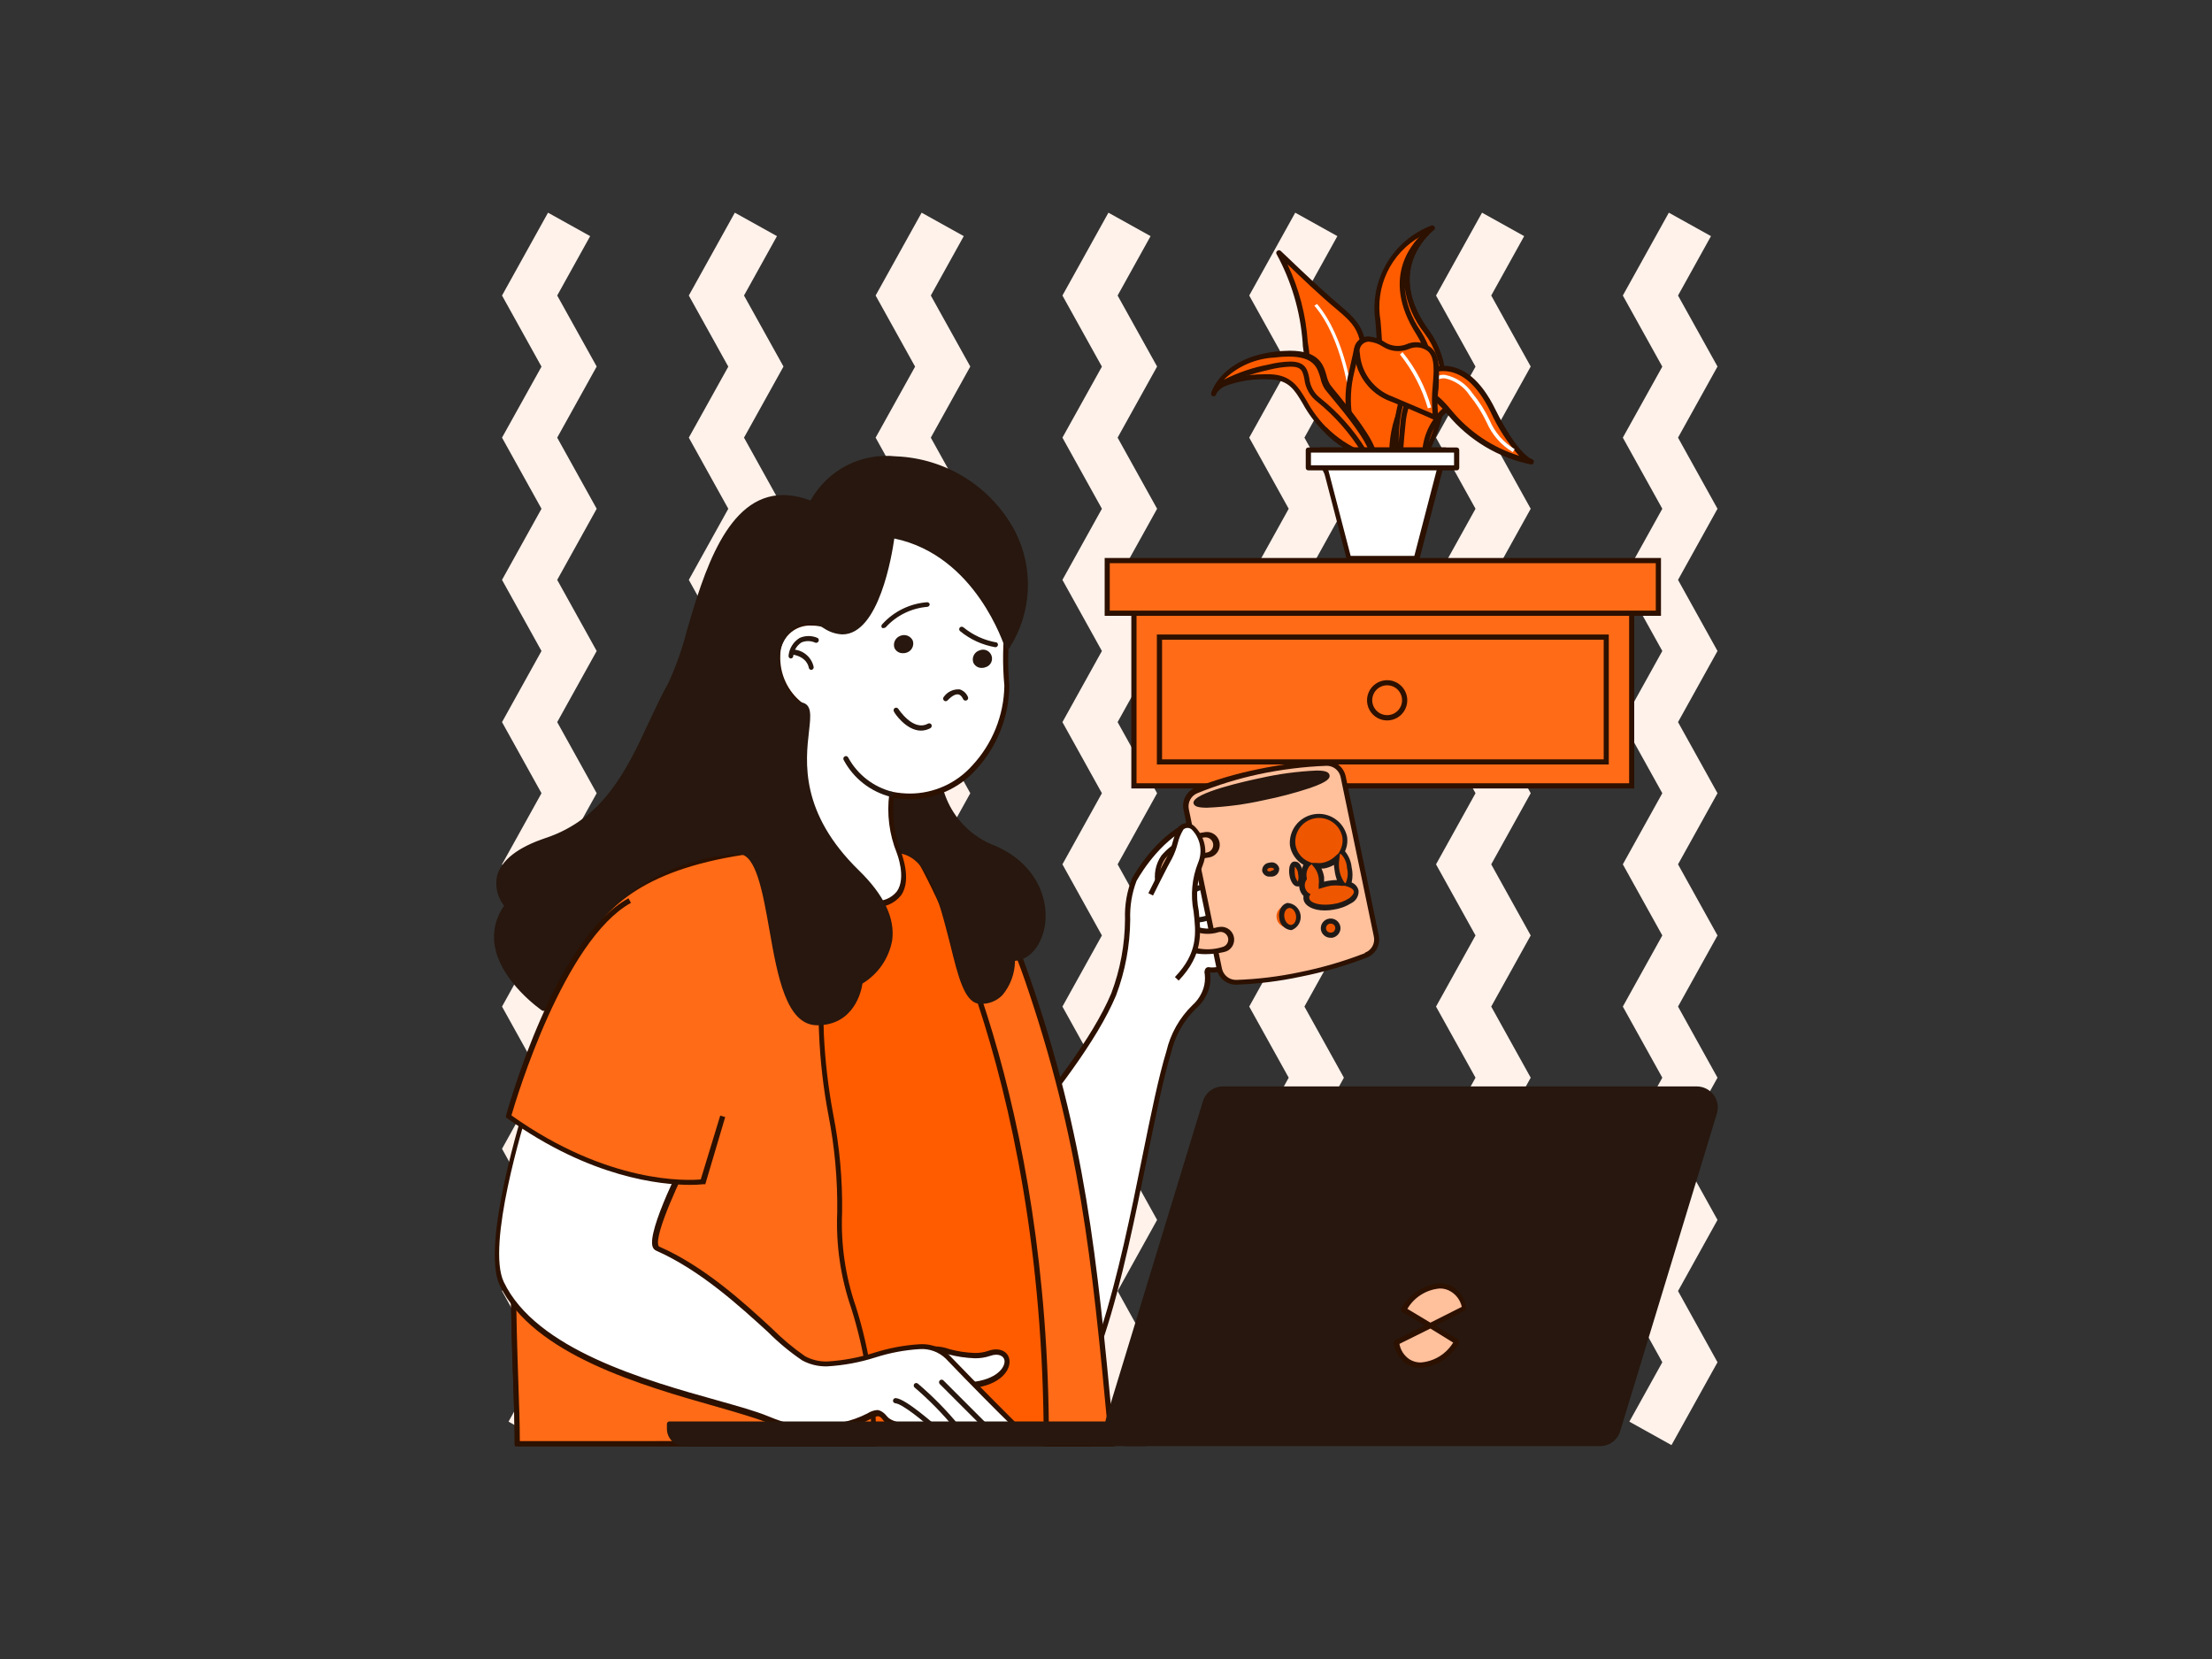
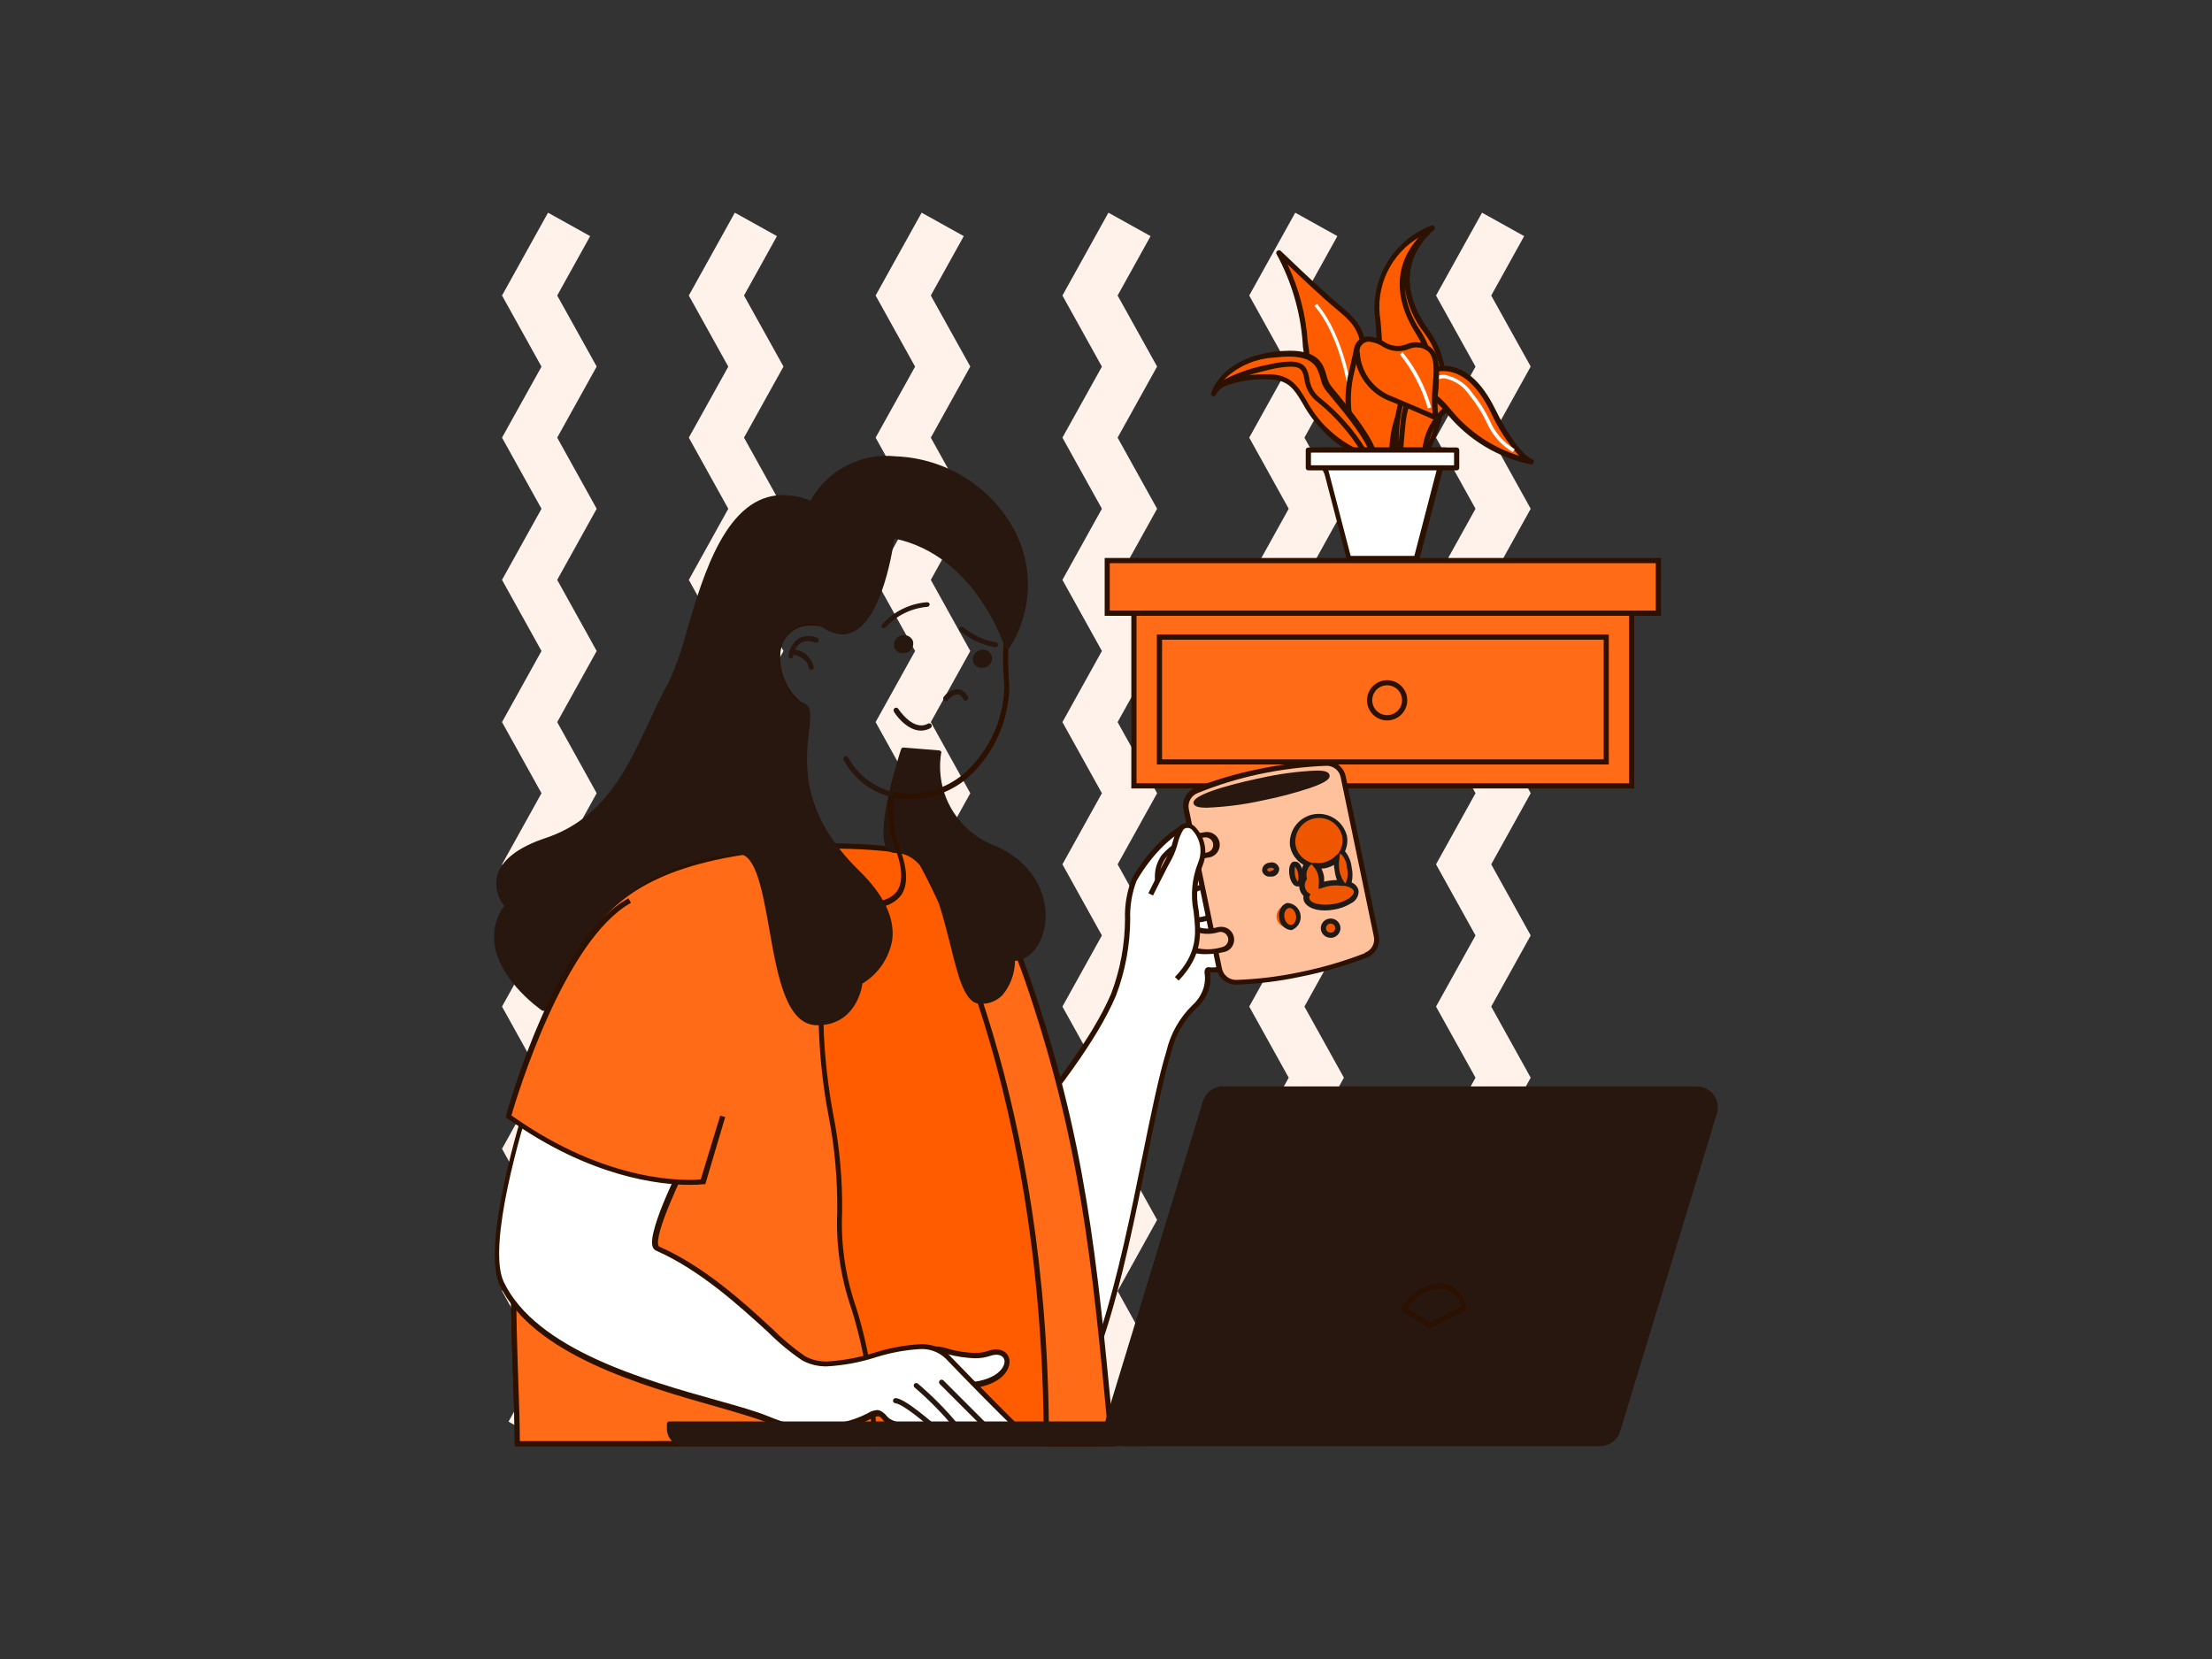
<svg xmlns="http://www.w3.org/2000/svg" width="312" height="234" viewBox="0 0 312 234" fill="none">
  <rect x="0" y="0" width="312" height="234" fill="#333333" stroke="none" />
  <path d="M78.593 41.683L83.242 33.306L77.298 29.999L70.809 41.683L76.378 51.714L70.809 61.729L76.378 71.76L70.809 81.791L76.378 91.822L70.809 101.853L76.378 111.883L70.809 121.914L76.378 131.945L70.809 141.976L76.378 152.007L70.809 162.037L76.378 172.068L70.809 182.099L76.378 192.145L71.729 200.523L77.673 203.83L84.162 192.145L78.593 182.099L84.162 172.068L78.593 162.037L84.162 152.007L78.593 141.976L84.162 131.945L78.593 121.914L84.162 111.883L78.593 101.853L84.162 91.822L78.593 81.791L84.162 71.76L78.593 61.729L84.162 51.699L78.593 41.683Z" fill="#FFF2EB" />
  <path d="M104.941 41.683L109.59 33.306L103.646 29.999L97.157 41.683L102.726 51.714L97.157 61.729L102.726 71.76L97.157 81.791L102.726 91.822L97.157 101.853L102.726 111.883L97.157 121.914L102.726 131.945L97.157 141.976L102.726 152.007L97.157 162.037L102.726 172.068L97.157 182.099L102.726 192.145L98.077 200.523L104.021 203.83L110.51 192.145L104.941 182.099L110.51 172.068L104.941 162.037L110.51 152.007L104.941 141.976L110.51 131.945L104.941 121.914L110.51 111.883L104.941 101.853L110.51 91.822L104.941 81.791L110.51 71.76L104.941 61.729L110.51 51.699L104.941 41.683Z" fill="#FFF2EB" />
  <path d="M131.29 41.683L135.939 33.306L129.995 29.999L123.505 41.683L129.075 51.714L123.505 61.729L129.075 71.76L123.505 81.791L129.075 91.822L123.505 101.853L129.075 111.883L123.505 121.914L129.075 131.945L123.505 141.976L129.075 152.007L123.505 162.037L129.075 172.068L123.505 182.099L129.075 192.145L124.426 200.523L130.369 203.83L136.859 192.145L131.29 182.099L136.859 172.068L131.29 162.037L136.859 152.007L131.29 141.976L136.859 131.945L131.29 121.914L136.859 111.883L131.29 101.853L136.859 91.822L131.29 81.791L136.859 71.76L131.29 61.729L136.859 51.699L131.29 41.683Z" fill="#FFF2EB" />
  <path d="M157.638 41.683L162.287 33.306L156.343 29.999L149.854 41.683L155.423 51.714L149.854 61.729L155.423 71.76L149.854 81.791L155.423 91.822L149.854 101.853L155.423 111.883L149.854 121.914L155.423 131.945L149.854 141.976L155.423 152.007L149.854 162.037L155.423 172.068L149.854 182.099L155.423 192.145L150.774 200.523L156.718 203.83L163.207 192.145L157.638 182.099L163.207 172.068L157.638 162.037L163.207 152.007L157.638 141.976L163.207 131.945L157.638 121.914L163.207 111.883L157.638 101.853L163.207 91.822L157.638 81.791L163.207 71.76L157.638 61.729L163.207 51.699L157.638 41.683Z" fill="#FFF2EB" />
  <path d="M183.987 41.683L188.635 33.306L182.692 29.999L176.202 41.683L181.771 51.714L176.202 61.729L181.771 71.76L176.202 81.791L181.771 91.822L176.202 101.853L181.771 111.883L176.202 121.914L181.771 131.945L176.202 141.976L181.771 152.007L176.202 162.037L181.771 172.068L176.202 182.099L181.771 192.145L177.123 200.523L183.066 203.83L189.556 192.145L183.987 182.099L189.556 172.068L183.987 162.037L189.556 152.007L183.987 141.976L189.556 131.945L183.987 121.914L189.556 111.883L183.987 101.853L189.556 91.822L183.987 81.791L189.556 71.76L183.987 61.729L189.556 51.699L183.987 41.683Z" fill="#FFF2EB" />
  <path d="M210.335 41.683L214.983 33.306L209.04 29.999L202.55 41.683L208.12 51.714L202.55 61.729L208.12 71.76L202.55 81.791L208.12 91.822L202.55 101.853L208.12 111.883L202.55 121.914L208.12 131.945L202.55 141.976L208.12 152.007L202.55 162.037L208.12 172.068L202.55 182.099L208.12 192.145L203.471 200.523L209.414 203.83L215.904 192.145L210.335 182.099L215.904 172.068L210.335 162.037L215.904 152.007L210.335 141.976L215.904 131.945L210.335 121.914L215.904 111.883L210.335 101.853L215.904 91.822L210.335 81.791L215.904 71.76L210.335 61.729L215.904 51.699L210.335 41.683Z" fill="#FFF2EB" />
-   <path d="M236.683 41.683L241.332 33.306L235.388 29.999L228.898 41.683L234.468 51.714L228.898 61.729L234.468 71.76L228.898 81.791L234.468 91.822L228.898 101.853L234.468 111.883L228.898 121.914L234.468 131.945L228.898 141.976L234.468 152.007L228.898 162.037L234.468 172.068L228.898 182.099L234.468 192.145L229.819 200.523L235.762 203.83L242.252 192.145L236.683 182.099L242.252 172.068L236.683 162.037L242.252 152.007L236.683 141.976L242.252 131.945L236.683 121.914L242.252 111.883L236.683 101.853L242.252 91.822L236.683 81.791L242.252 71.76L236.683 61.729L242.252 51.699L236.683 41.683Z" fill="#FFF2EB" />
  <path d="M202.036 32.167C199.445 33.127 197.266 34.953 195.868 37.335C194.469 39.718 193.936 42.51 194.36 45.24C194.996 52.751 194.818 60.309 193.83 67.782H198.884C198.884 67.782 207.901 55.754 201.24 46.8C194.579 37.845 202.036 32.167 202.036 32.167Z" fill="#FF5C00" />
  <path d="M202.254 32.448C202.323 32.398 202.371 32.324 202.388 32.24C202.406 32.156 202.391 32.069 202.348 31.995C202.308 31.919 202.242 31.858 202.163 31.824C202.083 31.79 201.994 31.784 201.911 31.808C199.246 32.821 197.008 34.714 195.569 37.175C194.13 39.636 193.577 42.515 194.002 45.334C194.618 52.815 194.43 60.341 193.44 67.782C193.403 67.872 193.403 67.973 193.44 68.063C193.476 68.102 193.519 68.132 193.568 68.154C193.616 68.175 193.668 68.187 193.721 68.188H198.775C198.832 68.191 198.889 68.18 198.941 68.155C198.993 68.13 199.038 68.093 199.072 68.047C199.165 67.922 208.182 55.661 201.443 46.504C195.203 37.877 201.958 32.666 202.254 32.448ZM198.697 67.47H194.236C195.198 60.099 195.36 52.646 194.719 45.24C194.318 42.92 194.643 40.532 195.651 38.404C196.66 36.276 198.301 34.512 200.351 33.353C198.526 35.646 196.186 40.435 200.975 46.94C206.996 55.13 199.68 66.066 198.697 67.47Z" fill="#2C1000" />
  <path d="M201.334 32.76C199.774 34.086 195.094 38.891 200.07 46.8C206.092 56.269 196.279 67.704 196.279 67.704L193.846 67.548C193.842 67.61 193.842 67.673 193.846 67.735H198.9C198.9 67.735 207.901 55.754 201.24 46.8C195.921 39.468 199.68 34.476 201.334 32.76Z" fill="#FF5C00" />
  <path d="M201.583 33.056C201.646 32.985 201.68 32.894 201.68 32.799C201.68 32.704 201.646 32.613 201.583 32.541C201.516 32.477 201.427 32.44 201.333 32.44C201.24 32.44 201.151 32.477 201.084 32.541C199.524 33.883 194.516 38.891 199.758 47.127C205.202 55.692 197.168 66.128 196.107 67.407L193.861 67.251C193.814 67.247 193.766 67.252 193.721 67.266C193.676 67.281 193.634 67.304 193.598 67.334C193.562 67.365 193.532 67.402 193.51 67.444C193.488 67.486 193.475 67.532 193.471 67.579V67.766C193.452 67.811 193.442 67.858 193.442 67.907C193.442 67.955 193.452 68.003 193.471 68.047C193.507 68.086 193.55 68.117 193.599 68.138C193.647 68.16 193.699 68.171 193.752 68.172H198.806C198.863 68.175 198.92 68.164 198.972 68.139C199.024 68.115 199.069 68.078 199.103 68.031C199.196 67.907 208.213 55.645 201.474 46.488C196.435 39.53 199.867 34.772 201.583 33.056ZM198.697 67.47H197.012C198.884 65.005 205.701 54.99 200.382 46.691C199.108 44.878 198.328 42.765 198.12 40.56C198.474 42.909 199.437 45.125 200.912 46.987C206.996 55.13 199.68 66.066 198.697 67.47Z" fill="#2C1000" />
  <path d="M192.317 56.597C192.785 47.564 192.426 46.441 188.885 43.462C185.344 40.482 180.383 35.662 180.383 35.662C183.768 42.323 183.69 45.349 184.33 50.248C184.829 54.054 190.57 61.636 193.144 64.849C192.254 62.195 191.972 59.375 192.317 56.597Z" fill="#FF5C00" />
  <path d="M192.676 56.612C193.144 47.564 192.816 46.301 189.119 43.181C185.422 40.061 180.679 35.381 180.632 35.381C180.567 35.325 180.484 35.294 180.398 35.294C180.313 35.294 180.229 35.325 180.164 35.381C180.127 35.403 180.095 35.433 180.07 35.468C180.044 35.502 180.026 35.542 180.015 35.584C180.005 35.626 180.004 35.67 180.01 35.713C180.017 35.755 180.032 35.796 180.055 35.833C182.156 39.684 183.411 43.939 183.737 48.313C183.737 48.937 183.893 49.577 183.971 50.263C184.486 54.179 190.351 61.901 192.863 65.052C192.894 65.097 192.936 65.133 192.985 65.158C193.034 65.183 193.089 65.194 193.144 65.192C193.204 65.213 193.27 65.213 193.331 65.192C193.408 65.149 193.465 65.079 193.492 64.994C193.518 64.91 193.51 64.819 193.471 64.74C192.602 62.124 192.331 59.347 192.676 56.612ZM184.688 50.138C184.688 49.468 184.532 48.812 184.454 48.204C184.195 44.417 183.227 40.713 181.6 37.284C183.362 38.969 186.28 41.777 188.651 43.727C192.02 46.566 192.426 47.471 191.942 56.55C191.783 58.717 191.882 60.896 192.239 63.039C189.478 59.452 185.11 53.352 184.688 50.138Z" fill="#2C1000" />
  <path d="M185.391 43.118C189.4 47.798 190.305 56.02 190.32 56.113H190.804C190.804 56.113 189.868 47.673 185.765 42.869L185.391 43.118Z" fill="white" />
  <path d="M194.36 66.285C194.36 66.285 193.877 65.723 193.144 64.725C193.721 66.113 194.36 66.285 194.36 66.285Z" fill="url(#paint0_linear_534_24819)" />
  <path d="M190.585 52.4C190.047 54.507 189.947 56.701 190.29 58.847C190.633 60.994 191.414 63.047 192.582 64.88H196.279C196.131 62.284 196.607 59.689 197.668 57.314L197.902 56.94C197.371 56.69 196.794 56.456 196.154 56.207C189.322 53.648 192.364 44.897 190.585 52.4Z" fill="#FF5C00" />
  <path d="M198.12 56.659C197.579 56.41 196.987 56.16 196.342 55.91C195.065 55.414 193.956 54.563 193.146 53.457C192.336 52.352 191.859 51.038 191.771 49.67C191.771 49.327 191.677 49.031 191.334 49.031C190.991 49.031 190.975 49.202 190.804 50.045C190.695 50.513 190.539 51.23 190.305 52.276C189.739 54.441 189.628 56.699 189.98 58.909C190.332 61.119 191.138 63.232 192.348 65.114C192.382 65.161 192.427 65.198 192.479 65.222C192.53 65.247 192.587 65.258 192.645 65.255H196.342C196.436 65.251 196.525 65.212 196.591 65.145C196.658 65.079 196.697 64.99 196.701 64.896C196.553 62.353 197.019 59.812 198.058 57.486C198.116 57.376 198.184 57.272 198.261 57.174C198.283 57.125 198.295 57.072 198.295 57.018C198.295 56.964 198.283 56.911 198.261 56.862C198.252 56.82 198.235 56.781 198.211 56.746C198.187 56.711 198.156 56.682 198.12 56.659ZM197.403 57.205C196.352 59.507 195.86 62.025 195.967 64.553H192.847C191.754 62.763 191.03 60.773 190.716 58.7C190.403 56.626 190.507 54.511 191.022 52.478C191.147 51.964 191.241 51.511 191.334 51.152C191.607 52.388 192.188 53.535 193.022 54.487C193.857 55.439 194.918 56.164 196.108 56.597C196.576 56.768 197.028 56.956 197.449 57.143L197.403 57.205Z" fill="#2C1000" />
  <path d="M200.179 54.273C196.42 56.16 197.512 64.241 197.512 64.241L201.037 65.489C200.881 64.337 200.957 63.166 201.26 62.043C201.562 60.921 202.086 59.87 202.8 58.953C205.202 56.067 206.778 57.174 206.778 57.174C206.778 57.174 203.923 52.401 200.179 54.273Z" fill="#FF5C00" />
  <path d="M201.942 53.477C201.268 53.481 200.604 53.647 200.007 53.96C196.076 55.926 197.106 63.944 197.153 64.287C197.16 64.354 197.186 64.416 197.227 64.469C197.269 64.521 197.324 64.561 197.387 64.584L200.912 65.832H201.037C201.124 65.831 201.208 65.798 201.271 65.738C201.319 65.696 201.356 65.643 201.378 65.583C201.4 65.523 201.406 65.458 201.396 65.395C201.109 63.174 201.715 60.93 203.081 59.155C205.187 56.612 206.559 57.439 206.575 57.439C206.643 57.489 206.726 57.514 206.81 57.509C206.894 57.504 206.973 57.47 207.035 57.413C207.096 57.355 207.135 57.278 207.145 57.194C207.155 57.11 207.136 57.026 207.09 56.955C207.012 56.846 204.968 53.477 201.942 53.477ZM202.519 58.718C201.12 60.483 200.44 62.712 200.616 64.958L197.839 63.96C197.714 62.681 197.184 56.16 200.335 54.6C200.819 54.353 201.352 54.22 201.895 54.21C202.697 54.298 203.471 54.556 204.165 54.968C204.86 55.38 205.458 55.935 205.92 56.597C205.231 56.676 204.569 56.908 203.981 57.275C203.393 57.642 202.893 58.135 202.519 58.718Z" fill="#2C1000" />
  <path d="M182.177 50.466C178.54 50.406 175.023 51.759 172.364 54.241C174.526 53.351 176.867 52.982 179.197 53.165C183.581 53.321 183.269 57.018 186.794 60.465C188.528 62.368 190.768 63.737 193.253 64.412C193.253 64.412 188.573 57.72 185.172 53.165C184.563 52.353 185.156 50.466 182.177 50.466Z" fill="#FF5C00" />
  <path d="M185.453 52.946C185.338 52.724 185.254 52.488 185.203 52.244C184.985 51.386 184.641 50.107 182.177 50.107C178.437 50.023 174.815 51.419 172.099 53.992C172.043 54.057 172.012 54.14 172.012 54.225C172.012 54.311 172.043 54.394 172.099 54.459C172.149 54.529 172.223 54.577 172.307 54.594C172.391 54.611 172.478 54.597 172.551 54.553C174.667 53.718 176.943 53.366 179.213 53.523C181.787 53.617 182.613 55.005 183.752 56.924C184.51 58.319 185.46 59.601 186.576 60.731C188.361 62.691 190.674 64.094 193.237 64.771C193.299 64.772 193.361 64.757 193.416 64.727C193.471 64.697 193.516 64.653 193.549 64.6C193.588 64.539 193.609 64.469 193.609 64.397C193.609 64.325 193.588 64.254 193.549 64.194C193.549 64.194 188.838 57.455 185.453 52.946ZM187.013 60.216C185.95 59.123 185.042 57.889 184.314 56.55C183.144 54.584 182.145 52.9 179.181 52.79H178.386C176.947 52.783 175.512 52.946 174.111 53.274C176.486 51.678 179.284 50.83 182.145 50.84C184.049 50.84 184.251 51.62 184.47 52.4C184.531 52.739 184.658 53.062 184.844 53.352C187.496 56.893 190.959 61.776 192.332 63.742C190.349 62.937 188.549 61.737 187.044 60.216H187.013Z" fill="#2C1000" />
  <path d="M187.293 54.507C186.123 52.947 187.293 49.078 179.837 49.967C172.973 50.794 171.366 54.834 171.132 55.521C171.303 55.068 172.411 53.243 179.025 51.761C186.607 50.061 182.598 53.961 186.03 56.441C188.49 58.443 190.599 60.842 192.27 63.539C192.27 63.539 194.204 66.768 193.83 64.069C193.455 61.371 188.463 56.067 187.293 54.507Z" fill="#FF5C00" />
  <path d="M188.76 55.677C188.276 55.084 187.871 54.616 187.637 54.288C187.396 53.899 187.222 53.472 187.122 53.025C186.685 51.465 186.077 49.468 181.911 49.468C181.218 49.472 180.525 49.519 179.837 49.608C172.817 50.451 171.116 54.585 170.835 55.411C170.819 55.456 170.812 55.504 170.814 55.552C170.816 55.6 170.827 55.647 170.848 55.691C170.868 55.734 170.897 55.773 170.932 55.806C170.967 55.838 171.009 55.863 171.054 55.879C171.099 55.896 171.147 55.903 171.195 55.901C171.243 55.899 171.29 55.887 171.333 55.867C171.377 55.847 171.416 55.818 171.448 55.783C171.48 55.747 171.505 55.706 171.522 55.661C171.522 55.443 172.489 53.617 179.15 52.12C180.091 51.889 181.053 51.753 182.021 51.714C183.581 51.714 183.752 52.338 183.986 53.477C184.058 54.118 184.261 54.736 184.583 55.295C184.906 55.853 185.34 56.339 185.858 56.722C188.28 58.694 190.357 61.056 192.005 63.711C192.707 64.896 193.284 65.489 193.689 65.489C193.763 65.489 193.835 65.474 193.902 65.444C193.97 65.415 194.03 65.371 194.079 65.317C194.251 65.099 194.282 64.725 194.157 64.007C193.736 61.776 190.585 57.954 188.76 55.677ZM192.629 63.336C190.919 60.599 188.756 58.172 186.233 56.16C185.793 55.821 185.428 55.396 185.16 54.91C184.892 54.425 184.726 53.889 184.673 53.337C184.439 52.198 184.189 50.997 181.989 50.997C180.936 51.025 179.89 51.171 178.869 51.433C176.699 51.84 174.598 52.554 172.629 53.555C174.542 51.675 177.08 50.564 179.759 50.435C180.415 50.346 181.077 50.299 181.74 50.295C185.359 50.295 185.811 51.855 186.248 53.321C186.356 53.876 186.567 54.405 186.872 54.881C187.122 55.209 187.527 55.692 188.027 56.301C189.852 58.516 192.925 62.244 193.268 64.272C193.268 64.459 193.268 64.6 193.268 64.725C192.996 64.284 192.767 63.819 192.582 63.336H192.629Z" fill="#2C1000" />
  <path d="M210.6 57.876C207.168 50.918 203.018 51.371 200.257 52.884C196.342 55.052 196.981 64.053 196.981 64.053L197.543 64.241C197.543 64.241 197.636 62.493 197.933 59.561C198.229 56.628 199.711 52.291 204.5 58.219C207.452 61.797 211.535 64.261 216.076 65.208C216.076 65.208 214.016 64.818 210.6 57.876Z" fill="#FF5C00" />
  <path d="M216.107 64.771C216.107 64.771 214.141 64.272 210.897 57.705C208.9 53.649 206.419 51.589 203.533 51.589C202.304 51.614 201.101 51.952 200.039 52.572C195.967 54.819 196.56 63.711 196.576 64.085C196.584 64.159 196.613 64.23 196.66 64.288C196.707 64.346 196.77 64.389 196.841 64.413L197.403 64.584C197.451 64.607 197.505 64.618 197.559 64.618C197.612 64.618 197.666 64.607 197.715 64.584C197.761 64.554 197.8 64.512 197.827 64.463C197.855 64.414 197.869 64.359 197.871 64.303C197.871 64.303 197.964 62.525 198.261 59.623C198.354 58.687 198.791 55.645 200.429 55.645C201.1 55.645 202.285 56.129 204.189 58.469C207.201 62.094 211.362 64.582 215.982 65.52C216.067 65.522 216.15 65.492 216.216 65.438C216.282 65.384 216.326 65.308 216.341 65.224C216.366 65.133 216.356 65.035 216.313 64.952C216.269 64.868 216.196 64.803 216.107 64.771ZM204.75 57.907C203.065 55.817 201.63 54.787 200.429 54.787C198.245 54.787 197.683 58.032 197.543 59.467C197.403 60.903 197.34 61.62 197.278 62.385C197.278 59.733 197.73 54.694 200.398 53.227C201.346 52.672 202.419 52.366 203.518 52.338C206.107 52.338 208.354 54.257 210.226 58.048C211.25 60.319 212.613 62.423 214.266 64.288C210.544 63.126 207.238 60.91 204.75 57.907Z" fill="#2C1000" />
  <path d="M210.116 59.28C209.46 57.906 208.638 56.617 207.667 55.443C206.777 54.13 205.413 53.212 203.861 52.884C203.308 52.812 202.749 52.958 202.301 53.29L202.613 53.664C202.965 53.426 203.391 53.321 203.814 53.368C205.239 53.674 206.484 54.532 207.277 55.755C208.22 56.908 209.021 58.17 209.664 59.514C210.422 61.29 211.721 62.78 213.377 63.773L213.642 63.352C212.063 62.405 210.828 60.978 210.116 59.28Z" fill="white" />
  <path d="M201.49 49.218C201.06 48.897 200.552 48.699 200.019 48.644C199.487 48.589 198.949 48.679 198.463 48.906C197.935 49.117 197.364 49.201 196.797 49.149C196.231 49.098 195.684 48.913 195.203 48.609C191.599 46.441 191.318 49.421 191.318 49.421L191.412 50.232C191.577 51.56 192.099 52.819 192.923 53.874C193.747 54.929 194.843 55.741 196.092 56.222C196.732 56.472 202.426 58.921 202.426 58.921C201.708 55.848 203.705 50.825 201.49 49.218Z" fill="#FF5C00" />
  <path d="M201.708 48.922C201.227 48.565 200.658 48.344 200.063 48.284C199.467 48.223 198.865 48.325 198.323 48.578C197.845 48.76 197.332 48.829 196.823 48.781C196.315 48.732 195.824 48.567 195.39 48.297C194.673 47.807 193.838 47.516 192.972 47.455C192.442 47.467 191.937 47.683 191.562 48.058C191.187 48.432 190.971 48.938 190.959 49.468L191.053 50.279C191.241 51.667 191.799 52.979 192.67 54.077C193.54 55.175 194.69 56.019 195.998 56.519C196.638 56.753 202.238 59.171 202.238 59.202H202.394C202.447 59.253 202.513 59.288 202.585 59.302C202.657 59.316 202.732 59.308 202.8 59.28C202.851 59.237 202.888 59.18 202.908 59.117C202.927 59.053 202.928 58.985 202.909 58.921C202.705 57.54 202.705 56.137 202.909 54.756C203.003 52.276 203.205 50.014 201.708 48.922ZM202.067 54.631C201.943 55.866 201.943 57.109 202.067 58.344C200.507 57.704 196.872 56.113 196.341 55.91C195.152 55.462 194.107 54.701 193.316 53.707C192.525 52.712 192.018 51.522 191.849 50.263C191.856 50.232 191.856 50.2 191.849 50.169L191.755 49.468C191.771 49.13 191.912 48.812 192.152 48.575C192.392 48.338 192.713 48.2 193.05 48.188C193.783 48.253 194.487 48.505 195.093 48.922C195.625 49.251 196.226 49.452 196.849 49.509C197.472 49.566 198.099 49.477 198.681 49.249C199.107 49.047 199.58 48.963 200.05 49.007C200.519 49.051 200.968 49.221 201.349 49.499C202.441 50.357 202.254 52.431 202.067 54.6V54.631Z" fill="#2C1000" />
  <path d="M190.227 78.765H199.774L203.752 63.477H186.249L190.227 78.765Z" fill="white" />
  <path d="M203.752 63.118H186.248C186.194 63.116 186.139 63.127 186.09 63.152C186.041 63.176 185.999 63.213 185.968 63.258C185.945 63.307 185.934 63.36 185.934 63.414C185.934 63.468 185.945 63.521 185.968 63.57L189.946 78.858C189.968 78.936 190.015 79.006 190.08 79.056C190.144 79.107 190.223 79.135 190.304 79.139H199.852C199.933 79.135 200.012 79.107 200.076 79.056C200.141 79.006 200.188 78.936 200.21 78.858L204.188 63.57C204.199 63.515 204.198 63.459 204.185 63.405C204.171 63.351 204.146 63.301 204.11 63.258C204.073 63.2 204.018 63.155 203.954 63.13C203.889 63.104 203.819 63.1 203.752 63.118ZM199.493 78.406H190.507L186.716 63.835H203.284L199.493 78.406Z" fill="#2C1000" />
  <path d="M205.467 63.477H184.548V65.988H205.467V63.477Z" fill="white" />
  <path d="M205.452 63.117H184.548C184.5 63.115 184.451 63.123 184.406 63.14C184.361 63.157 184.319 63.183 184.284 63.217C184.249 63.251 184.222 63.291 184.203 63.335C184.184 63.38 184.174 63.428 184.174 63.476V65.988C184.174 66.036 184.184 66.084 184.203 66.129C184.222 66.174 184.249 66.214 184.284 66.247C184.319 66.281 184.361 66.307 184.406 66.324C184.451 66.341 184.5 66.349 184.548 66.347H205.452C205.501 66.349 205.549 66.341 205.594 66.324C205.64 66.307 205.681 66.281 205.716 66.247C205.751 66.214 205.779 66.174 205.798 66.129C205.817 66.084 205.827 66.036 205.827 65.988V63.476C205.827 63.428 205.817 63.38 205.798 63.335C205.779 63.291 205.751 63.251 205.716 63.217C205.681 63.183 205.64 63.157 205.594 63.14C205.549 63.123 205.501 63.115 205.452 63.117ZM205.093 65.629H184.907V63.835H205.093V65.629Z" fill="#2C1000" />
  <path d="M197.465 49.998C199.263 52.246 200.599 54.828 201.396 57.595L201.864 57.47C201.074 54.618 199.698 51.962 197.824 49.67L197.465 49.998Z" fill="white" />
  <path d="M230.147 86.486H159.947V110.838H230.147V86.486Z" fill="#FF6B17" />
  <path d="M159.572 111.212H230.505V86.127H159.572V111.212ZM160.305 86.861H229.788V110.479H160.305V86.861Z" fill="#2C1000" />
  <path d="M226.543 89.872H163.535V107.468H226.543V89.872Z" fill="#FF6B17" />
  <path d="M163.176 107.827H226.917V89.497H163.176V107.827ZM163.909 90.23H226.2V107.109H163.909V90.23Z" fill="#2C1000" />
  <path d="M233.922 79.061H156.171V86.487H233.922V79.061Z" fill="#FF6B17" />
  <path d="M155.813 86.861H234.281V78.702H155.813V86.861ZM156.531 79.435H233.548V86.128H156.531V79.435Z" fill="#2C1000" />
  <path d="M195.655 96.299C195.168 96.299 194.691 96.443 194.286 96.714C193.881 96.985 193.565 97.37 193.378 97.82C193.191 98.271 193.143 98.766 193.238 99.245C193.333 99.723 193.568 100.162 193.912 100.507C194.257 100.851 194.696 101.086 195.174 101.181C195.652 101.276 196.148 101.227 196.598 101.041C197.049 100.854 197.434 100.538 197.705 100.133C197.975 99.728 198.12 99.251 198.12 98.764C198.12 98.11 197.86 97.483 197.398 97.021C196.936 96.558 196.309 96.299 195.655 96.299Z" fill="#FF6B17" />
  <path d="M195.655 95.94C195.093 95.94 194.543 96.107 194.076 96.419C193.609 96.732 193.245 97.177 193.031 97.696C192.816 98.216 192.761 98.788 192.872 99.339C192.982 99.89 193.254 100.396 193.653 100.792C194.052 101.189 194.559 101.458 195.111 101.566C195.663 101.673 196.234 101.615 196.752 101.398C197.271 101.18 197.713 100.814 198.023 100.345C198.333 99.876 198.497 99.326 198.494 98.763C198.49 98.013 198.189 97.295 197.657 96.766C197.125 96.237 196.405 95.94 195.655 95.94ZM195.655 100.87C195.239 100.87 194.831 100.746 194.485 100.515C194.139 100.283 193.869 99.954 193.709 99.57C193.55 99.185 193.508 98.761 193.59 98.353C193.671 97.944 193.871 97.569 194.166 97.274C194.46 96.98 194.836 96.779 195.244 96.698C195.653 96.617 196.076 96.659 196.461 96.818C196.846 96.977 197.175 97.247 197.406 97.594C197.638 97.94 197.761 98.347 197.761 98.763C197.761 99.322 197.539 99.858 197.144 100.253C196.749 100.648 196.214 100.87 195.655 100.87Z" fill="#2C1000" />
  <path d="M174.72 126.501C173.581 124.582 174.081 123.677 173.285 122.491C172.489 121.306 171.896 121.165 168.511 121.867C167.165 122.123 165.904 122.713 164.845 123.583C164.845 123.583 166.125 120.12 168.387 119.481C170.649 118.841 173.737 116.813 173.3 114.801C173.02 113.553 169.79 115.487 168.371 116.033C164.596 117.468 161.585 121.212 159.931 124.114C158.278 127.015 159.931 133.474 157.03 140.307C152.646 150.712 139.87 163.707 133.053 174.034C129.558 179.338 138.434 203.362 146.344 201.724C156.671 199.587 160.743 161.569 164.767 148.465C166.811 141.773 169.104 142.6 170.087 139.527C170.664 137.748 169.853 136.75 170.555 136.859C171.678 137.031 174.392 136.391 175.032 134.94C175.485 133.595 175.676 132.176 175.594 130.759C175.723 129.285 175.419 127.805 174.72 126.501Z" fill="white" />
  <path d="M175.983 129.761C176.047 128.548 175.737 127.344 175.094 126.313C174.674 125.603 174.394 124.82 174.267 124.004C174.192 123.395 173.984 122.809 173.659 122.288C173.452 121.896 173.135 121.572 172.747 121.356C172.36 121.14 171.918 121.041 171.475 121.072C170.475 121.12 169.482 121.267 168.511 121.508C167.569 121.694 166.662 122.031 165.828 122.507C166.37 121.306 167.345 120.354 168.558 119.839C170.555 119.278 174.236 117.109 173.706 114.66C173.664 114.442 173.541 114.248 173.361 114.118C173.181 113.987 172.959 113.93 172.739 113.958C171.599 114.145 170.501 114.531 169.494 115.097C169.041 115.3 168.636 115.502 168.308 115.627C163.628 117.406 160.508 122.398 159.681 123.88C158.949 125.707 158.608 127.668 158.683 129.636C158.666 133.212 158.011 136.757 156.749 140.104C154.05 146.515 148.106 153.941 142.365 161.132C138.777 165.61 135.392 169.837 132.803 173.768C130.572 177.169 133.099 187.122 136.765 193.924C138.419 197.044 141.757 202.098 145.626 202.098C145.913 202.095 146.2 202.069 146.484 202.02C154.284 200.46 158.433 179.852 161.803 163.332C163.035 157.264 164.096 152.038 165.173 148.512C165.72 146.138 166.938 143.972 168.683 142.272C169.522 141.549 170.148 140.611 170.492 139.558C170.727 138.844 170.796 138.087 170.695 137.342C170.695 137.342 170.695 137.218 170.695 137.155C171.99 137.296 174.72 136.609 175.375 135.002C175.85 133.598 176.046 132.114 175.952 130.634C175.947 130.343 175.957 130.051 175.983 129.761ZM174.72 134.722C174.158 135.97 171.693 136.594 170.633 136.438C170.532 136.405 170.423 136.402 170.321 136.43C170.218 136.457 170.126 136.514 170.055 136.594C169.974 136.713 169.921 136.85 169.899 136.993C169.877 137.136 169.888 137.282 169.931 137.42C170.007 138.07 169.949 138.729 169.759 139.355C169.465 140.286 168.926 141.121 168.199 141.773C166.373 143.549 165.095 145.812 164.517 148.294C163.425 151.85 162.349 157.108 161.117 163.192C157.997 178.636 153.66 199.789 146.359 201.302C143.645 201.848 140.369 198.994 137.436 193.58C133.489 186.248 131.586 176.998 133.442 174.158C136.016 170.258 139.386 166.046 142.958 161.585C148.715 154.44 154.689 146.89 157.419 140.4C158.711 136.979 159.387 133.355 159.416 129.698C159.344 127.842 159.647 125.991 160.305 124.254C161.117 122.819 164.127 118.014 168.573 116.314C168.901 116.189 169.338 115.986 169.806 115.768C170.722 115.262 171.711 114.904 172.739 114.707C172.973 114.707 172.988 114.707 173.004 114.832C173.378 116.563 170.492 118.544 168.324 119.153C165.906 119.839 164.595 123.318 164.533 123.474C164.508 123.55 164.509 123.632 164.534 123.708C164.559 123.783 164.608 123.849 164.673 123.895C164.738 123.945 164.818 123.971 164.9 123.971C164.981 123.971 165.061 123.945 165.126 123.895C166.145 123.097 167.345 122.561 168.62 122.335C169.548 122.118 170.493 121.982 171.444 121.93C171.764 121.899 172.085 121.968 172.365 122.127C172.644 122.286 172.867 122.528 173.004 122.819C173.276 123.259 173.446 123.755 173.503 124.27C173.647 125.168 173.96 126.03 174.423 126.812C175.008 127.743 175.281 128.836 175.203 129.932C175.18 130.265 175.18 130.598 175.203 130.931C175.27 132.213 175.106 133.497 174.72 134.722Z" fill="#2C1000" />
  <path d="M174.19 125.284C174.143 125.286 174.096 125.297 174.053 125.317C174.011 125.337 173.972 125.365 173.94 125.4C173.909 125.435 173.884 125.475 173.868 125.52C173.852 125.564 173.844 125.611 173.846 125.658C173.846 125.658 173.94 128.404 169.588 129.293C168.215 129.574 167.31 129.449 167.045 128.919C166.78 128.388 167.263 127.047 168.215 126.204C168.48 125.955 169.463 125.19 170.196 125.674C170.276 125.724 170.371 125.742 170.464 125.725C170.556 125.707 170.639 125.656 170.695 125.58C170.746 125.498 170.765 125.4 170.748 125.305C170.73 125.21 170.678 125.124 170.602 125.065C170.123 124.83 169.58 124.76 169.057 124.867C168.535 124.975 168.063 125.253 167.716 125.658C166.67 126.594 165.844 128.17 166.39 129.246C166.624 129.699 167.138 130.167 168.355 130.167C168.822 130.16 169.287 130.108 169.744 130.011C174.689 128.981 174.58 125.767 174.58 125.627C174.58 125.578 174.57 125.529 174.55 125.484C174.53 125.439 174.5 125.399 174.463 125.366C174.426 125.334 174.383 125.309 174.335 125.295C174.288 125.281 174.238 125.277 174.19 125.284Z" fill="#27170E" />
  <path d="M175.594 129.48C175.546 129.482 175.5 129.493 175.457 129.513C175.415 129.533 175.376 129.561 175.344 129.596C175.312 129.631 175.288 129.672 175.272 129.716C175.256 129.76 175.248 129.807 175.25 129.854C175.25 129.979 175.25 132.6 170.992 133.489C169.307 133.848 168.199 133.739 167.872 133.177C167.544 132.616 168.09 130.868 168.433 130.322C168.458 130.282 168.475 130.236 168.483 130.189C168.49 130.141 168.488 130.093 168.476 130.047C168.465 130 168.444 129.956 168.415 129.918C168.386 129.88 168.35 129.847 168.308 129.823C168.268 129.796 168.223 129.777 168.175 129.768C168.127 129.76 168.078 129.761 168.031 129.773C167.983 129.785 167.939 129.807 167.901 129.837C167.863 129.867 167.832 129.905 167.809 129.948C167.669 130.182 166.374 132.304 167.263 133.583C167.517 133.887 167.842 134.123 168.21 134.27C168.577 134.417 168.976 134.471 169.369 134.425C169.964 134.392 170.554 134.303 171.132 134.16C176.077 133.146 175.968 129.917 175.968 129.776C175.95 129.691 175.903 129.615 175.834 129.561C175.766 129.507 175.681 129.478 175.594 129.48Z" fill="#27170E" />
  <path d="M189.446 109.559C189.343 109.007 189.045 108.51 188.607 108.158C188.17 107.807 187.621 107.623 187.06 107.64C183.849 107.763 180.655 108.16 177.512 108.825C174.522 109.432 171.589 110.293 168.745 111.399C168.225 111.607 167.795 111.992 167.53 112.485C167.264 112.979 167.181 113.55 167.294 114.098L171.974 136.593C172.088 137.142 172.391 137.634 172.83 137.982C173.269 138.329 173.817 138.512 174.377 138.497C177.424 138.38 180.455 138.009 183.44 137.389C186.591 136.756 189.681 135.853 192.676 134.69C193.195 134.485 193.624 134.104 193.89 133.613C194.155 133.122 194.239 132.553 194.126 132.007L189.446 109.559Z" fill="#FFC09C" />
  <path d="M189.805 109.481C189.668 108.854 189.318 108.293 188.815 107.895C188.312 107.497 187.686 107.286 187.044 107.297C183.813 107.429 180.599 107.831 177.434 108.498C174.428 109.107 171.479 109.973 168.62 111.088C168.018 111.327 167.519 111.771 167.211 112.341C166.903 112.912 166.805 113.573 166.936 114.208L171.616 136.703C171.75 137.319 172.091 137.872 172.582 138.269C173.072 138.666 173.683 138.884 174.314 138.887C177.383 138.782 180.437 138.406 183.44 137.764C186.632 137.134 189.763 136.231 192.8 135.065C193.402 134.825 193.899 134.38 194.205 133.81C194.51 133.239 194.604 132.578 194.47 131.945L189.805 109.481ZM192.52 134.441C189.54 135.598 186.465 136.495 183.331 137.124C180.374 137.751 177.367 138.117 174.346 138.216C173.888 138.218 173.443 138.065 173.083 137.781C172.723 137.498 172.47 137.101 172.364 136.656L167.684 114.145C167.586 113.681 167.655 113.197 167.881 112.78C168.107 112.362 168.474 112.039 168.917 111.868C171.719 110.727 174.616 109.834 177.575 109.2C180.723 108.532 183.922 108.135 187.138 108.014C187.592 108.014 188.032 108.168 188.387 108.452C188.741 108.736 188.988 109.131 189.088 109.574L193.768 132.038C193.886 132.514 193.823 133.016 193.593 133.448C193.362 133.88 192.98 134.212 192.52 134.378V134.441Z" fill="#2C1000" />
  <path d="M182.645 121.883C182.317 121.883 182.161 122.616 182.286 123.443C182.411 124.269 182.785 124.831 183.113 124.769C183.44 124.706 183.596 124.035 183.472 123.209C183.347 122.382 182.972 121.836 182.645 121.883Z" fill="#EE5600" />
  <path d="M182.692 121.524H182.52C182.348 121.524 182.021 121.696 181.88 122.288C181.809 122.68 181.809 123.082 181.88 123.474C182.021 124.285 182.426 125.034 183.019 125.034H183.128C183.784 124.94 183.924 123.958 183.784 123.1C183.643 122.242 183.3 121.524 182.692 121.524ZM183.066 124.363C182.827 124.075 182.681 123.722 182.645 123.349C182.593 122.982 182.593 122.609 182.645 122.242C182.918 122.517 183.08 122.884 183.097 123.271C183.178 123.632 183.167 124.007 183.066 124.363Z" fill="#201A17" />
  <path d="M190.148 124.675C190.474 123.95 190.546 123.137 190.351 122.366C190.331 121.951 190.229 121.544 190.049 121.169C189.87 120.794 189.617 120.458 189.306 120.182C189.678 119.524 189.815 118.76 189.696 118.014C189.539 117.042 189.002 116.172 188.203 115.595C187.404 115.019 186.41 114.783 185.437 114.941C184.465 115.098 183.595 115.635 183.019 116.434C182.442 117.232 182.207 118.227 182.364 119.2C182.46 119.784 182.704 120.335 183.073 120.799C183.441 121.263 183.922 121.625 184.47 121.852C184.231 122.135 184.06 122.469 183.971 122.829C183.882 123.189 183.876 123.564 183.955 123.926C183.828 124.102 183.738 124.302 183.693 124.515C183.647 124.727 183.646 124.946 183.69 125.159C183.72 125.379 183.797 125.591 183.915 125.779C184.033 125.967 184.191 126.128 184.376 126.251C184.284 126.423 184.241 126.617 184.252 126.812C184.408 127.717 186.108 128.201 188.042 127.873C189.977 127.546 191.443 126.563 191.303 125.658C191.225 125.221 190.788 124.878 190.148 124.675ZM187.512 124.582C187.126 124.646 186.745 124.739 186.373 124.862C186.419 124.495 186.419 124.122 186.373 123.755C186.278 123.186 186.042 122.649 185.687 122.195C185.998 122.226 186.312 122.226 186.623 122.195C187.323 122.081 187.977 121.773 188.51 121.306C188.443 121.787 188.443 122.275 188.51 122.756C188.591 123.418 188.82 124.052 189.181 124.613C188.628 124.536 188.068 124.526 187.512 124.582Z" fill="#EE5600" />
  <path d="M190.647 124.473C190.81 123.764 190.81 123.028 190.647 122.32C190.561 121.496 190.236 120.715 189.711 120.073C190.013 119.41 190.111 118.671 189.992 117.952C189.757 116.943 189.147 116.061 188.286 115.485C187.425 114.908 186.378 114.68 185.355 114.847C184.333 115.013 183.412 115.562 182.778 116.381C182.145 117.201 181.846 118.231 181.943 119.262C182.037 119.828 182.257 120.366 182.586 120.835C182.915 121.305 183.346 121.695 183.846 121.977C183.554 122.549 183.439 123.195 183.518 123.833C183.261 124.241 183.172 124.733 183.269 125.206C183.332 125.65 183.541 126.061 183.861 126.376C183.831 126.536 183.831 126.7 183.861 126.859C184.017 127.764 185.187 128.419 186.841 128.419C187.254 128.421 187.667 128.385 188.073 128.31C188.983 128.181 189.854 127.862 190.632 127.374C190.942 127.215 191.201 126.97 191.378 126.669C191.555 126.368 191.642 126.023 191.63 125.674C191.586 125.405 191.471 125.153 191.299 124.942C191.126 124.732 190.902 124.57 190.647 124.473ZM189.992 122.429C190.172 123.108 190.117 123.828 189.836 124.473L189.743 124.613L189.509 124.301C189.188 123.789 188.981 123.215 188.9 122.616C188.839 122.166 188.839 121.709 188.9 121.259L188.994 120.417L189.197 120.51C189.683 121.034 189.966 121.715 189.992 122.429ZM182.723 119.153C182.611 118.291 182.838 117.419 183.357 116.721C183.876 116.024 184.645 115.555 185.503 115.413C186.36 115.271 187.239 115.468 187.955 115.962C188.67 116.456 189.166 117.209 189.337 118.061C189.437 118.731 189.317 119.415 188.994 120.011L188.807 120.354L188.167 120.916C187.683 121.331 187.095 121.606 186.467 121.711C186.182 121.751 185.893 121.751 185.609 121.711H185.016L184.532 121.509C184.059 121.297 183.645 120.971 183.329 120.56C183.013 120.149 182.805 119.665 182.723 119.153ZM188.573 124.129C188.196 124.13 187.821 124.161 187.449 124.223C187.218 124.253 186.988 124.3 186.763 124.363C186.763 124.145 186.763 123.927 186.763 123.708C186.697 123.292 186.571 122.887 186.389 122.507H186.716C187.222 122.425 187.709 122.251 188.151 121.992C188.168 122.254 188.199 122.514 188.245 122.772C188.301 123.236 188.411 123.691 188.573 124.129ZM190.32 126.688C189.633 127.121 188.862 127.403 188.058 127.515C187.687 127.575 187.311 127.607 186.935 127.608C185.562 127.608 184.751 127.171 184.688 126.75C184.654 126.638 184.654 126.519 184.688 126.407L184.844 126.111L184.548 125.939C184.287 125.732 184.111 125.437 184.053 125.109C183.996 124.781 184.061 124.444 184.236 124.161L184.329 124.036V123.895C184.256 123.591 184.253 123.274 184.321 122.969C184.389 122.664 184.525 122.377 184.719 122.133L185 121.899L185.39 122.367C185.718 122.788 185.928 123.288 185.999 123.817C186.045 124.154 186.045 124.495 185.999 124.831V125.393L186.545 125.221C186.901 125.101 187.266 125.007 187.637 124.941C188.155 124.875 188.679 124.875 189.197 124.941H189.696L190.055 125.05C190.585 125.206 190.913 125.455 190.959 125.736C191.006 126.017 190.725 126.36 190.32 126.688Z" fill="#201A17" />
  <path d="M181.724 127.702C181.403 127.679 181.083 127.755 180.807 127.921C180.532 128.087 180.314 128.335 180.184 128.629C180.055 128.924 180.019 129.251 180.083 129.566C180.147 129.882 180.307 130.17 180.54 130.391C180.774 130.612 181.071 130.756 181.389 130.802C181.708 130.848 182.033 130.794 182.32 130.648C182.606 130.502 182.841 130.271 182.991 129.987C183.142 129.702 183.201 129.378 183.16 129.059C183.019 128.201 182.38 127.592 181.724 127.702Z" fill="#EE5600" />
  <path d="M181.662 127.343C181.443 127.381 181.235 127.472 181.059 127.607C180.882 127.743 180.741 127.92 180.648 128.123C180.423 128.543 180.351 129.028 180.445 129.496C180.476 129.912 180.647 130.305 180.931 130.611C181.214 130.917 181.593 131.118 182.005 131.18H182.208C182.629 131.015 182.981 130.71 183.205 130.316C183.428 129.923 183.511 129.464 183.438 129.018C183.365 128.571 183.141 128.163 182.804 127.861C182.467 127.559 182.036 127.382 181.584 127.358L181.662 127.343ZM182.177 130.463H182.083C181.662 130.463 181.257 129.995 181.163 129.402C181.099 129.09 181.143 128.765 181.288 128.482C181.343 128.367 181.426 128.268 181.53 128.194C181.633 128.12 181.754 128.074 181.881 128.06C182.302 128.06 182.707 128.528 182.801 129.137C182.895 129.745 182.614 130.369 182.177 130.447V130.463Z" fill="#201A17" />
  <path d="M179.119 121.961C178.651 121.961 178.324 122.366 178.386 122.71C178.448 123.053 178.854 123.271 179.322 123.193C179.79 123.115 180.118 122.772 180.055 122.444C179.993 122.117 179.587 121.883 179.119 121.961Z" fill="#EE5600" />
  <path d="M179.057 121.68C178.912 121.688 178.77 121.725 178.64 121.788C178.509 121.851 178.392 121.94 178.297 122.049C178.201 122.158 178.128 122.285 178.081 122.422C178.035 122.56 178.017 122.705 178.027 122.85C178.086 123.093 178.23 123.307 178.433 123.453C178.637 123.599 178.886 123.668 179.135 123.646H179.4C179.545 123.638 179.687 123.601 179.817 123.538C179.948 123.474 180.065 123.386 180.16 123.277C180.256 123.168 180.329 123.041 180.376 122.903C180.422 122.766 180.44 122.62 180.43 122.476C180.398 122.33 180.336 122.192 180.248 122.072C180.159 121.952 180.047 121.851 179.918 121.776C179.789 121.701 179.646 121.654 179.498 121.637C179.349 121.621 179.199 121.635 179.057 121.68ZM179.26 122.912C178.995 122.912 178.761 122.912 178.745 122.725C178.729 122.538 178.885 122.444 179.182 122.398H179.307C179.525 122.398 179.681 122.491 179.697 122.585C179.712 122.678 179.556 122.788 179.26 122.834V122.912Z" fill="#201A17" />
  <path d="M187.527 129.932C187.262 129.975 187.024 130.119 186.863 130.335C186.703 130.551 186.633 130.821 186.669 131.087C186.729 131.341 186.882 131.563 187.099 131.708C187.315 131.853 187.579 131.911 187.836 131.869C188.094 131.828 188.326 131.69 188.486 131.484C188.645 131.278 188.721 131.019 188.697 130.759C188.652 130.495 188.503 130.259 188.283 130.104C188.064 129.949 187.792 129.887 187.527 129.932Z" fill="#EE5600" />
  <path d="M187.465 129.574C187.105 129.627 186.782 129.822 186.565 130.115C186.349 130.407 186.257 130.774 186.311 131.134C186.367 131.456 186.535 131.747 186.787 131.956C187.039 132.165 187.357 132.277 187.684 132.272H187.902C188.266 132.211 188.591 132.009 188.807 131.711C188.916 131.568 188.994 131.404 189.037 131.23C189.08 131.055 189.087 130.874 189.057 130.697C188.992 130.338 188.789 130.019 188.491 129.809C188.193 129.599 187.825 129.514 187.465 129.574ZM188.214 131.29C188.166 131.359 188.104 131.418 188.031 131.461C187.958 131.504 187.877 131.531 187.793 131.539H187.684C187.565 131.545 187.447 131.517 187.344 131.459C187.241 131.4 187.157 131.313 187.101 131.209C187.045 131.104 187.021 130.985 187.03 130.867C187.039 130.749 187.082 130.636 187.153 130.541C187.204 130.469 187.269 130.408 187.344 130.363C187.419 130.317 187.503 130.287 187.59 130.276H187.699C187.817 130.273 187.932 130.303 188.033 130.362C188.134 130.422 188.216 130.509 188.27 130.613C188.323 130.718 188.347 130.835 188.337 130.952C188.327 131.068 188.284 131.18 188.214 131.274V131.29Z" fill="#201A17" />
  <path d="M171.881 131.04C170.676 131.447 169.358 131.363 168.215 130.806C167.123 130.057 166.826 128.138 166.514 126.126C166.405 125.44 166.296 124.753 166.156 124.098C166.092 123.833 166.085 123.557 166.133 123.289C166.181 123.02 166.285 122.765 166.436 122.538C167.469 121.485 168.826 120.809 170.29 120.619C170.668 120.563 171.009 120.359 171.237 120.052C171.465 119.745 171.562 119.36 171.506 118.981C171.45 118.603 171.247 118.262 170.939 118.034C170.632 117.805 170.247 117.709 169.868 117.764C167.625 118.07 165.569 119.179 164.081 120.884C163.684 121.446 163.412 122.086 163.283 122.761C163.153 123.437 163.17 124.132 163.332 124.8C163.457 125.424 163.55 126.064 163.66 126.703C164.05 129.246 164.471 131.867 166.561 133.333C167.445 133.844 168.425 134.168 169.439 134.286C170.453 134.404 171.48 134.313 172.458 134.02C172.817 133.926 173.127 133.698 173.323 133.383C173.519 133.069 173.587 132.69 173.513 132.327C173.44 131.963 173.229 131.642 172.925 131.428C172.622 131.215 172.248 131.127 171.881 131.18V131.04Z" fill="#FFC09C" />
  <path d="M171.803 130.759C170.71 131.106 169.527 131.039 168.48 130.572C167.529 129.917 167.232 128.076 166.92 126.11C166.811 125.424 166.702 124.737 166.561 124.067C166.497 123.843 166.483 123.608 166.521 123.379C166.558 123.149 166.647 122.931 166.78 122.741C167.759 121.777 169.023 121.154 170.383 120.962C170.63 120.942 170.87 120.871 171.088 120.754C171.307 120.637 171.498 120.477 171.652 120.283C171.806 120.089 171.919 119.866 171.983 119.627C172.047 119.388 172.061 119.138 172.024 118.893C171.988 118.648 171.902 118.413 171.771 118.203C171.64 117.993 171.468 117.812 171.264 117.671C171.061 117.53 170.831 117.432 170.588 117.384C170.345 117.336 170.095 117.338 169.853 117.39C167.509 117.711 165.362 118.875 163.816 120.666C163.404 121.262 163.12 121.937 162.983 122.649C162.846 123.361 162.859 124.093 163.02 124.8C163.145 125.408 163.239 126.048 163.348 126.687C163.753 129.293 164.175 132.007 166.468 133.551C167.553 134.268 168.834 134.628 170.134 134.581C170.979 134.575 171.822 134.475 172.645 134.285C172.877 134.24 173.097 134.149 173.292 134.018C173.488 133.886 173.655 133.717 173.784 133.52C173.978 133.222 174.08 132.872 174.077 132.516C174.073 132.16 173.965 131.813 173.765 131.518C173.565 131.223 173.283 130.994 172.953 130.859C172.624 130.724 172.261 130.689 171.912 130.759H171.803ZM173.067 133.115C172.912 133.352 172.672 133.519 172.396 133.583C171.466 133.869 170.487 133.96 169.521 133.85C168.554 133.74 167.621 133.431 166.78 132.943C164.799 131.586 164.409 129.027 164.019 126.563C163.909 125.923 163.816 125.283 163.691 124.659C163.544 124.047 163.529 123.41 163.647 122.791C163.766 122.173 164.015 121.586 164.377 121.071C165.809 119.453 167.774 118.401 169.915 118.107H170.071C170.339 118.114 170.595 118.219 170.788 118.404C170.982 118.588 171.101 118.838 171.12 119.105C171.14 119.372 171.059 119.637 170.894 119.847C170.729 120.058 170.491 120.2 170.227 120.245C168.677 120.476 167.243 121.204 166.14 122.319C165.948 122.592 165.817 122.904 165.758 123.233C165.699 123.562 165.712 123.899 165.797 124.223C165.937 124.878 166.047 125.549 166.156 126.235C166.483 128.341 166.795 130.338 168.012 131.18C169.241 131.786 170.657 131.887 171.959 131.461C172.238 131.41 172.525 131.469 172.761 131.627C172.997 131.784 173.162 132.026 173.223 132.303C173.252 132.442 173.254 132.585 173.227 132.725C173.2 132.864 173.146 132.997 173.067 133.115Z" fill="#2C1000" />
  <path d="M177.84 110.105C172.739 111.165 168.714 112.554 168.855 113.225C168.995 113.895 173.238 113.568 178.339 112.507C183.441 111.446 187.465 110.058 187.325 109.387C187.185 108.716 182.863 109.059 177.84 110.105Z" fill="#27170E" />
  <path d="M185.718 108.685C183.018 108.802 180.335 109.162 177.7 109.761C176.14 110.089 168.121 111.805 168.34 113.287C168.433 113.739 168.979 113.927 170.227 113.927C172.932 113.816 175.621 113.461 178.261 112.866C180.463 112.426 182.635 111.853 184.767 111.15C187.341 110.261 187.621 109.746 187.528 109.325C187.434 108.903 186.966 108.685 185.718 108.685ZM178.183 112.148C175.619 112.726 173.009 113.076 170.383 113.193C170.036 113.235 169.685 113.235 169.338 113.193C172.054 111.896 174.944 111.003 177.918 110.541C180.482 109.964 183.093 109.615 185.718 109.496C186.071 109.463 186.426 109.463 186.779 109.496C184.061 110.8 181.164 111.694 178.183 112.148Z" fill="#27170E" />
  <path d="M166.67 116.735C166.093 117.187 165.672 119.855 165.11 120.869C164.549 121.883 162.396 126.157 162.396 126.157L166.015 138.2C171.865 132.085 166.733 127.795 169.369 121.976C170.555 119.2 168.355 115.44 166.67 116.735Z" fill="white" />
  <path d="M168.48 116.548C168.207 116.284 167.847 116.13 167.468 116.112C167.089 116.095 166.717 116.217 166.421 116.454C166.015 116.751 165.781 117.499 165.422 118.716C165.255 119.396 165.015 120.055 164.705 120.682C164.081 121.743 162.053 125.814 161.975 125.986L162.63 126.313C162.63 126.313 164.72 122.101 165.329 121.056C165.674 120.376 165.94 119.659 166.124 118.919C166.288 118.242 166.557 117.595 166.92 117C167.08 116.856 167.289 116.775 167.505 116.775C167.721 116.775 167.929 116.856 168.09 117C168.687 117.603 169.091 118.37 169.252 119.203C169.413 120.036 169.323 120.898 168.995 121.68C168.12 123.869 167.898 126.263 168.355 128.575C168.698 131.555 169.026 134.363 165.719 137.811L166.249 138.31C169.79 134.613 169.369 131.508 169.088 128.497C168.634 126.314 168.834 124.046 169.665 121.977C170.026 121.056 170.106 120.049 169.895 119.083C169.684 118.117 169.191 117.235 168.48 116.548Z" fill="#2C1000" />
  <path d="M116.454 119.324C96.736 119.324 87.969 124.503 82.899 131.804C68.859 151.725 73.008 188.729 72.961 203.72H154.081C153.426 178.245 150.618 160.961 142.444 137.451C138.435 125.595 139.433 119.324 116.454 119.324Z" fill="#FF5C00" />
  <path d="M141.617 133.427C138.684 124.067 137.061 118.95 116.454 118.95C99.138 118.95 88.701 122.835 82.602 131.43C70.824 148.294 71.76 177.372 72.384 194.751C72.509 198.214 72.602 201.209 72.602 203.643C72.6 203.69 72.609 203.737 72.628 203.78C72.647 203.823 72.675 203.862 72.711 203.892C72.778 203.959 72.867 203.998 72.961 204.001H154.081C154.179 203.996 154.273 203.957 154.346 203.892C154.38 203.857 154.405 203.815 154.421 203.77C154.438 203.724 154.444 203.675 154.44 203.627C153.769 177.419 150.727 160.056 142.787 137.249C142.397 135.907 141.96 134.628 141.617 133.427ZM73.32 203.268C73.32 200.897 73.211 198.027 73.101 194.719C72.524 177.435 71.541 148.512 83.179 131.929C89.123 123.459 99.387 119.683 116.438 119.683C136.5 119.683 137.982 124.363 140.915 133.723C141.289 134.94 141.695 136.219 142.163 137.577C149.963 160.181 153.083 177.435 153.769 203.346L73.32 203.268Z" fill="#2C1000" />
  <path d="M118.404 171.007C118.825 162.411 116.049 154.471 115.846 145.875C115.69 138.949 115.269 132.974 111.166 127.155C110.435 126.06 109.948 124.82 109.738 123.52C109.528 122.22 109.6 120.89 109.949 119.621C94.349 120.993 87.376 125.361 82.899 131.742C68.859 151.663 73.008 188.666 72.961 203.658H123.24C123.24 185.843 117.827 183.097 118.404 171.007Z" fill="#FF6B17" />
  <path d="M118.778 171.023C118.843 166.358 118.419 161.7 117.515 157.123C116.82 153.409 116.383 149.651 116.204 145.876C116.048 138.715 115.596 132.787 111.524 126.937C110.824 125.881 110.357 124.688 110.155 123.437C109.953 122.186 110.021 120.906 110.354 119.683L110.479 119.2H109.964C95.924 120.432 87.844 124.098 82.664 131.461C70.824 148.294 71.76 177.372 72.384 194.75C72.509 198.214 72.602 201.209 72.602 203.642V204.001H123.567V203.642C123.657 197.095 122.699 190.575 120.728 184.33C119.245 180.057 118.584 175.542 118.778 171.023ZM73.32 203.268C73.32 200.897 73.211 198.026 73.102 194.719C72.524 177.434 71.541 148.512 83.179 131.929C86.705 126.922 92.539 121.602 109.465 120.011C109.179 121.265 109.155 122.565 109.394 123.829C109.633 125.094 110.13 126.295 110.853 127.359C114.863 133.037 115.299 138.856 115.533 145.891C115.696 149.704 116.133 153.499 116.844 157.248C117.734 161.769 118.152 166.369 118.092 170.976C117.895 175.579 118.567 180.178 120.073 184.533C121.985 190.587 122.938 196.903 122.897 203.252L73.32 203.268Z" fill="#2C1000" />
  <path d="M132.741 121.477L128.716 119.465C128.716 119.465 147.576 148.559 147.576 203.705H156.827C154.44 178.511 153.052 161.585 144.877 137.998C142.179 130.182 139.339 124.238 132.741 121.477Z" fill="#FF6B17" />
  <path d="M145.22 137.81C142.756 130.712 139.948 124.098 132.912 121.15L127.67 118.56L128.404 119.683C128.591 119.98 147.217 149.323 147.217 203.674V204.032H157.232L156.952 201.006C154.721 177.497 153.114 160.54 145.22 137.81ZM147.95 203.33C147.95 154.814 132.974 126.173 129.667 120.401L132.6 121.961C138.746 124.535 141.632 129.87 144.534 138.2C152.334 160.836 154.003 177.762 156.218 201.193L156.437 203.408L147.95 203.33Z" fill="#2C1000" />
  <path d="M140.4 119.637C137.773 118.609 135.572 116.721 134.156 114.282C132.739 111.843 132.191 108.996 132.6 106.205L127.592 105.799C127.592 105.799 122.912 120.011 126.36 120.011C134.909 120.011 133.817 141.305 138.388 141.305C142.958 141.305 142.865 135.268 142.865 135.268C147.826 135.268 150.01 123.911 140.4 119.637Z" fill="#27170E" />
  <path d="M140.4 119.309C137.816 118.355 135.642 116.537 134.246 114.163C132.85 111.788 132.318 109.004 132.74 106.283C132.764 106.237 132.776 106.186 132.776 106.135C132.776 106.083 132.764 106.032 132.74 105.986C132.71 105.944 132.67 105.91 132.624 105.886C132.578 105.861 132.527 105.848 132.475 105.846L127.468 105.44C127.386 105.433 127.304 105.454 127.236 105.499C127.168 105.545 127.118 105.612 127.093 105.69C126.703 106.876 123.365 117.39 125.112 119.73C125.231 119.91 125.394 120.056 125.585 120.157C125.775 120.258 125.988 120.31 126.204 120.307C130.884 120.307 132.444 127.109 134.004 133.115C135.158 137.795 136.063 141.586 138.278 141.586C138.856 141.614 139.433 141.518 139.971 141.306C140.509 141.093 140.996 140.768 141.398 140.353C142.525 138.998 143.148 137.295 143.161 135.533C145.158 135.346 146.765 133.583 147.326 130.853C148.075 127.031 146.297 121.883 140.4 119.309ZM146.453 130.853C145.938 133.318 144.456 134.893 142.646 134.893C142.55 134.897 142.459 134.938 142.392 135.008C142.325 135.078 142.287 135.171 142.288 135.268C142.31 136.959 141.76 138.608 140.728 139.948C140.393 140.282 139.993 140.543 139.553 140.715C139.113 140.887 138.641 140.966 138.169 140.946C136.609 140.946 135.595 137.108 134.612 133.037C133.162 127.078 131.368 119.668 126.142 119.668C126.042 119.673 125.943 119.651 125.855 119.605C125.767 119.558 125.693 119.488 125.642 119.402C124.379 117.655 126.578 109.543 127.639 106.205L131.976 106.548C131.646 109.372 132.265 112.225 133.737 114.657C135.209 117.09 137.449 118.962 140.104 119.98C145.642 122.382 147.295 127.171 146.515 130.853H146.453Z" fill="#27170E" />
-   <path d="M123.536 73.694C117.109 76.175 115.845 88.046 115.845 88.046C115.149 87.838 114.413 87.794 113.696 87.92C112.98 88.046 112.302 88.336 111.718 88.769C111.133 89.203 110.658 89.766 110.329 90.415C110 91.064 109.827 91.78 109.824 92.508C109.753 93.848 110.009 95.186 110.568 96.406C111.128 97.626 111.975 98.692 113.037 99.512C111.838 106.294 110.069 112.964 107.749 119.449C109.565 121.89 111.914 123.883 114.618 125.278C117.321 126.673 120.308 127.433 123.349 127.499C129.807 127.499 126.89 120.26 126.89 120.26C125.19 117.031 125.845 112.039 125.845 112.039C137.217 114.161 142.443 102.008 142.085 96.689C141.791 93.313 141.901 89.914 142.412 86.564C143.317 78.281 129.948 71.198 123.536 73.694Z" fill="white" />
  <path d="M126.547 72.821C125.483 72.802 124.425 72.982 123.427 73.351C117.453 75.66 115.846 85.519 115.627 87.625C114.9 87.47 114.148 87.479 113.425 87.65C112.702 87.821 112.026 88.151 111.445 88.615C110.865 89.079 110.394 89.666 110.068 90.334C109.742 91.002 109.568 91.734 109.559 92.477C109.473 93.837 109.711 95.198 110.253 96.448C110.796 97.698 111.627 98.802 112.679 99.668C111.475 106.352 109.727 112.925 107.453 119.324C107.43 119.376 107.418 119.432 107.418 119.488C107.418 119.544 107.43 119.6 107.453 119.652C109.29 122.132 111.665 124.164 114.399 125.596C117.133 127.028 120.155 127.822 123.24 127.92C123.972 127.992 124.711 127.879 125.387 127.59C126.063 127.301 126.656 126.845 127.109 126.266C128.669 124.02 127.109 120.354 127.109 120.167C126.128 117.751 125.774 115.127 126.079 112.538C126.823 112.649 127.574 112.706 128.326 112.71C130.093 112.715 131.841 112.346 133.455 111.625C135.068 110.904 136.511 109.849 137.686 108.529C140.645 105.309 142.312 101.109 142.366 96.736C142.087 93.706 142.161 90.654 142.584 87.641L142.693 86.674C142.796 85.295 142.599 83.912 142.117 82.617C141.635 81.321 140.879 80.146 139.901 79.17C136.444 75.399 131.654 73.122 126.547 72.821ZM141.96 86.517L141.835 87.485C141.435 90.547 141.378 93.645 141.664 96.72C141.599 100.9 139.987 104.907 137.14 107.967C136.039 109.207 134.689 110.201 133.179 110.883C131.668 111.566 130.03 111.923 128.373 111.93C127.529 111.93 126.688 111.846 125.861 111.68C125.77 111.652 125.672 111.652 125.58 111.68C125.505 111.744 125.455 111.832 125.44 111.93C125.058 114.777 125.423 117.675 126.501 120.338C126.501 120.338 127.873 123.801 126.501 125.736C126.113 126.214 125.611 126.586 125.041 126.818C124.471 127.05 123.851 127.134 123.24 127.062C120.299 126.985 117.413 126.252 114.792 124.916C112.171 123.58 109.882 121.675 108.093 119.34C110.375 112.884 112.128 106.253 113.334 99.512C113.346 99.444 113.337 99.373 113.309 99.31C113.282 99.246 113.236 99.192 113.178 99.153C112.162 98.368 111.348 97.35 110.806 96.186C110.263 95.022 110.007 93.745 110.058 92.461C110.051 91.889 110.161 91.322 110.382 90.794C110.603 90.267 110.929 89.79 111.342 89.394C111.754 88.998 112.243 88.69 112.779 88.491C113.315 88.291 113.886 88.204 114.457 88.234C114.86 88.232 115.263 88.268 115.659 88.343C115.703 88.362 115.751 88.371 115.799 88.371C115.847 88.371 115.895 88.362 115.939 88.343C116.023 88.277 116.079 88.182 116.095 88.078C116.095 87.968 117.39 76.409 123.537 74.037C124.463 73.709 125.44 73.551 126.423 73.57C131.362 73.791 136.016 75.942 139.386 79.56C140.28 80.474 140.971 81.566 141.415 82.764C141.858 83.963 142.044 85.242 141.96 86.517Z" fill="#2C1000" />
  <path d="M130.791 84.942C128.345 85.12 126.064 86.238 124.426 88.062C124.391 88.095 124.364 88.135 124.345 88.18C124.327 88.224 124.317 88.271 124.317 88.319C124.317 88.367 124.327 88.415 124.345 88.459C124.364 88.503 124.391 88.543 124.426 88.577C124.501 88.606 124.584 88.606 124.66 88.577C124.712 88.579 124.763 88.57 124.812 88.552C124.86 88.533 124.904 88.504 124.941 88.468C126.456 86.812 128.539 85.787 130.775 85.597C130.872 85.593 130.963 85.552 131.03 85.482C131.097 85.412 131.134 85.319 131.134 85.223C131.112 85.147 131.067 85.079 131.006 85.029C130.945 84.979 130.869 84.948 130.791 84.942ZM140.587 90.62C138.87 90.331 137.257 89.6 135.907 88.499C135.838 88.433 135.746 88.396 135.65 88.396C135.554 88.396 135.462 88.433 135.393 88.499C135.328 88.566 135.291 88.655 135.291 88.748C135.291 88.841 135.328 88.931 135.393 88.998C136.831 90.189 138.558 90.98 140.4 91.291C140.487 91.289 140.57 91.256 140.635 91.199C140.701 91.142 140.745 91.065 140.759 90.979C140.767 90.909 140.755 90.838 140.725 90.775C140.694 90.712 140.647 90.658 140.587 90.62ZM135.361 97.235C134.931 97.204 134.5 97.284 134.11 97.467C133.719 97.65 133.382 97.93 133.131 98.28C133.065 98.349 133.028 98.442 133.028 98.537C133.028 98.633 133.065 98.725 133.131 98.795C133.161 98.831 133.2 98.859 133.243 98.878C133.286 98.897 133.333 98.906 133.38 98.904C133.429 98.905 133.478 98.896 133.524 98.877C133.57 98.858 133.611 98.83 133.645 98.795C134.254 98.155 134.8 97.859 135.205 97.952C135.611 98.046 135.845 98.592 135.845 98.608C135.885 98.691 135.954 98.758 136.04 98.793C136.125 98.829 136.221 98.831 136.309 98.8C136.396 98.769 136.469 98.707 136.513 98.625C136.557 98.543 136.569 98.448 136.547 98.358C136.448 98.093 136.29 97.854 136.084 97.659C135.879 97.464 135.632 97.319 135.361 97.235ZM127.109 90.028C126.959 90.114 126.837 90.242 126.758 90.396C126.678 90.55 126.645 90.723 126.661 90.896C126.677 91.068 126.742 91.232 126.849 91.369C126.956 91.505 127.1 91.608 127.263 91.665C127.427 91.722 127.603 91.731 127.772 91.691C127.94 91.651 128.094 91.563 128.214 91.438C128.334 91.314 128.415 91.157 128.449 90.987C128.483 90.817 128.467 90.641 128.404 90.48C128.289 90.251 128.09 90.075 127.848 89.99C127.606 89.906 127.341 89.919 127.109 90.028Z" fill="#27170E" />
  <path d="M126.984 89.684C126.652 89.805 126.38 90.049 126.226 90.367C126.072 90.684 126.047 91.049 126.157 91.385C126.26 91.615 126.429 91.81 126.643 91.943C126.857 92.076 127.107 92.143 127.359 92.133C127.55 92.141 127.741 92.11 127.92 92.04C128.251 91.923 128.523 91.681 128.677 91.366C128.832 91.051 128.857 90.688 128.747 90.355C128.597 90.037 128.33 89.789 128.001 89.663C127.672 89.538 127.308 89.546 126.984 89.684ZM127.655 91.353C127.557 91.376 127.456 91.376 127.359 91.353C127.251 91.362 127.143 91.337 127.051 91.281C126.958 91.225 126.886 91.141 126.844 91.041C126.82 90.967 126.812 90.888 126.82 90.81C126.827 90.732 126.851 90.656 126.889 90.588C126.927 90.519 126.978 90.459 127.04 90.411C127.102 90.363 127.174 90.328 127.249 90.308C127.347 90.286 127.448 90.286 127.546 90.308C127.654 90.3 127.761 90.325 127.854 90.381C127.946 90.437 128.018 90.521 128.061 90.62C128.104 90.771 128.086 90.933 128.01 91.071C127.933 91.208 127.806 91.31 127.655 91.353ZM138.232 92.04C138.112 92.077 138 92.138 137.903 92.219C137.807 92.299 137.727 92.398 137.669 92.51C137.611 92.622 137.576 92.744 137.565 92.87C137.555 92.995 137.569 93.121 137.608 93.241C137.657 93.445 137.768 93.629 137.924 93.768C138.081 93.907 138.277 93.995 138.485 94.02C138.693 94.046 138.904 94.007 139.089 93.909C139.274 93.811 139.425 93.659 139.522 93.473C139.619 93.287 139.656 93.076 139.63 92.868C139.603 92.66 139.514 92.465 139.373 92.309C139.233 92.153 139.049 92.044 138.845 91.996C138.641 91.948 138.427 91.963 138.232 92.04Z" fill="#27170E" />
  <path d="M138.091 91.759C137.763 91.879 137.495 92.122 137.344 92.437C137.192 92.751 137.169 93.113 137.28 93.444C137.38 93.677 137.548 93.875 137.763 94.011C137.977 94.148 138.227 94.216 138.481 94.208C138.674 94.211 138.865 94.174 139.043 94.099C139.208 94.047 139.362 93.961 139.493 93.846C139.624 93.732 139.73 93.592 139.804 93.435C139.878 93.278 139.919 93.107 139.925 92.933C139.93 92.759 139.899 92.587 139.835 92.425C139.77 92.264 139.673 92.117 139.549 91.995C139.426 91.873 139.278 91.778 139.116 91.715C138.954 91.653 138.78 91.624 138.607 91.632C138.433 91.639 138.263 91.683 138.107 91.759H138.091ZM138.84 93.413C138.742 93.435 138.641 93.435 138.544 93.413C138.437 93.425 138.33 93.403 138.237 93.349C138.145 93.296 138.071 93.214 138.029 93.116C137.989 92.963 138.009 92.801 138.084 92.662C138.159 92.523 138.284 92.418 138.434 92.368C138.533 92.354 138.632 92.354 138.731 92.368C138.84 92.36 138.949 92.386 139.044 92.442C139.139 92.497 139.214 92.58 139.261 92.68C139.282 92.755 139.288 92.835 139.278 92.913C139.269 92.991 139.243 93.066 139.204 93.134C139.165 93.203 139.113 93.262 139.05 93.31C138.988 93.358 138.916 93.393 138.84 93.413ZM130.884 102.071C128.778 103.21 126.734 100.012 126.703 99.98C126.678 99.94 126.644 99.906 126.605 99.879C126.566 99.852 126.523 99.832 126.476 99.822C126.43 99.812 126.382 99.811 126.335 99.82C126.289 99.828 126.244 99.846 126.204 99.871C126.164 99.897 126.129 99.93 126.102 99.969C126.075 100.008 126.056 100.052 126.046 100.098C126.036 100.144 126.035 100.192 126.043 100.239C126.052 100.286 126.069 100.33 126.095 100.37C126.095 100.495 127.795 103.054 129.901 103.054C130.365 103.049 130.82 102.931 131.227 102.71C131.31 102.661 131.372 102.583 131.401 102.491C131.43 102.399 131.424 102.299 131.383 102.211C131.36 102.168 131.329 102.131 131.291 102.1C131.254 102.07 131.21 102.047 131.164 102.034C131.117 102.021 131.068 102.018 131.02 102.024C130.972 102.03 130.926 102.046 130.884 102.071ZM125.876 111.68C124.558 111.35 123.323 110.75 122.249 109.918C121.174 109.085 120.285 108.039 119.636 106.844C119.617 106.801 119.588 106.762 119.552 106.73C119.517 106.698 119.475 106.674 119.429 106.659C119.384 106.645 119.335 106.64 119.288 106.645C119.24 106.65 119.194 106.664 119.153 106.688C119.109 106.71 119.069 106.74 119.037 106.777C119.005 106.814 118.981 106.857 118.967 106.904C118.952 106.951 118.947 107 118.952 107.049C118.958 107.098 118.973 107.145 118.997 107.188C119.68 108.474 120.627 109.602 121.774 110.5C122.922 111.398 124.245 112.044 125.658 112.398C125.742 112.396 125.824 112.366 125.889 112.312C125.954 112.258 125.999 112.184 126.017 112.102C126.039 112.025 126.037 111.944 126.012 111.869C125.987 111.794 125.94 111.728 125.876 111.68ZM115.315 89.981C114.917 89.804 114.487 89.713 114.052 89.713C113.616 89.713 113.186 89.804 112.788 89.981C112.354 90.246 111.987 90.607 111.717 91.038C111.446 91.468 111.279 91.955 111.228 92.461C111.219 92.508 111.22 92.557 111.23 92.604C111.24 92.651 111.259 92.695 111.287 92.734C111.315 92.774 111.35 92.807 111.391 92.832C111.431 92.858 111.477 92.875 111.524 92.882C111.609 92.881 111.69 92.85 111.755 92.797C111.821 92.743 111.866 92.669 111.883 92.586C111.913 92.192 112.032 91.81 112.232 91.469C112.433 91.129 112.708 90.838 113.038 90.62C113.336 90.493 113.657 90.427 113.981 90.427C114.306 90.427 114.627 90.493 114.925 90.62C114.968 90.645 115.016 90.662 115.065 90.668C115.114 90.674 115.164 90.671 115.212 90.658C115.26 90.645 115.305 90.622 115.344 90.592C115.383 90.561 115.416 90.523 115.44 90.48C115.465 90.439 115.482 90.394 115.489 90.346C115.497 90.299 115.495 90.251 115.483 90.204C115.471 90.157 115.451 90.114 115.422 90.075C115.393 90.037 115.357 90.005 115.315 89.981Z" fill="#27170E" />
  <path d="M111.977 91.619C111.882 91.605 111.785 91.628 111.707 91.683C111.629 91.738 111.575 91.821 111.556 91.915C111.547 91.962 111.547 92.011 111.557 92.058C111.568 92.105 111.587 92.149 111.615 92.188C111.642 92.228 111.678 92.261 111.718 92.286C111.759 92.312 111.805 92.329 111.852 92.336C113.864 92.695 114.067 94.099 114.083 94.177C114.094 94.264 114.137 94.344 114.203 94.401C114.269 94.459 114.354 94.49 114.442 94.489C114.538 94.477 114.626 94.428 114.688 94.353C114.749 94.277 114.778 94.18 114.769 94.084C114.631 93.427 114.284 92.833 113.781 92.389C113.278 91.945 112.645 91.675 111.977 91.619Z" fill="#27170E" />
  <path d="M126.36 64.725C123.972 64.461 121.561 64.931 119.446 66.07C117.331 67.21 115.613 68.966 114.52 71.105C100.355 65.302 98.28 90.043 94.661 96.502C90.34 104.208 87.797 115.003 77.157 118.56C66.518 122.117 71.604 127.78 71.604 127.78C66.284 135.112 76.736 142.288 76.736 142.288C76.736 142.288 81.76 131.243 87.5 126.766C92.212 122.763 98.112 120.427 104.286 120.12C110.074 120.12 107.702 144.253 115.315 144.253C120.838 144.253 121.368 138.528 121.368 138.528C121.368 138.528 131.149 133.006 120.947 123.069C108.202 110.589 116.47 100.09 113.038 99.45C111.478 99.154 110.136 96.003 109.746 94.489C108.654 90.215 112.538 85.816 116.454 88.249C123.77 92.929 125.814 75.457 125.814 75.457C138.029 77.735 142.007 91.057 142.007 91.057C148.808 80.699 141.648 65.863 126.36 64.725Z" fill="#27170E" />
  <path d="M126.36 64.365C123.961 64.107 121.54 64.561 119.398 65.671C117.256 66.781 115.489 68.497 114.317 70.605C113.09 70.114 111.784 69.85 110.463 69.825C102.507 69.825 99.247 80.886 96.876 88.951C96.24 91.475 95.373 93.934 94.286 96.299C93.335 97.999 92.492 99.809 91.587 101.727C88.467 108.482 85.16 115.455 77.001 118.185C73.023 119.511 70.761 121.305 70.122 123.489C69.957 124.23 69.96 124.998 70.13 125.738C70.3 126.477 70.633 127.169 71.105 127.764C70.518 128.575 70.099 129.495 69.874 130.47C69.649 131.446 69.622 132.456 69.794 133.442C70.668 138.512 76.253 142.397 76.487 142.553C76.536 142.575 76.589 142.587 76.643 142.587C76.697 142.587 76.75 142.575 76.799 142.553C76.851 142.541 76.9 142.516 76.941 142.481C76.982 142.445 77.013 142.4 77.033 142.35C77.033 142.241 82.072 131.43 87.672 126.968C92.336 123.051 98.156 120.772 104.239 120.479C106.626 120.479 107.577 125.829 108.498 131.009C109.668 137.685 110.9 144.612 115.268 144.612C120.479 144.612 121.508 139.76 121.649 138.731C122.742 138.067 123.681 137.179 124.405 136.124C125.128 135.07 125.619 133.874 125.845 132.615C126.251 129.495 124.675 126.219 121.165 122.787C112.788 114.629 113.615 107.421 114.114 103.1C114.363 100.916 114.535 99.356 113.069 99.075C111.602 98.795 110.51 96.158 110.058 94.395C109.851 93.569 109.833 92.706 110.006 91.871C110.179 91.036 110.538 90.251 111.056 89.575C111.617 88.767 112.475 88.214 113.442 88.036C114.409 87.858 115.408 88.069 116.22 88.623C116.989 89.139 117.884 89.436 118.809 89.481C123.989 89.481 125.814 78.249 126.141 75.956C137.701 78.359 141.632 91.151 141.741 91.275C141.76 91.342 141.798 91.401 141.851 91.446C141.904 91.491 141.969 91.518 142.038 91.525C142.106 91.541 142.178 91.534 142.243 91.506C142.308 91.478 142.362 91.43 142.397 91.369C143.953 88.926 144.842 86.118 144.973 83.224C145.105 80.331 144.474 77.454 143.145 74.88C141.509 71.815 139.098 69.231 136.153 67.387C133.208 65.542 129.832 64.5 126.36 64.365ZM142.131 90.386C141.071 87.5 136.531 77.189 125.923 75.223C125.879 75.204 125.831 75.194 125.783 75.194C125.734 75.194 125.687 75.204 125.642 75.223C125.562 75.285 125.507 75.373 125.486 75.473C125.486 75.613 123.926 88.748 118.841 88.748C118.058 88.716 117.3 88.461 116.657 88.015C115.689 87.367 114.506 87.12 113.36 87.326C112.213 87.533 111.191 88.177 110.51 89.123C109.922 89.888 109.515 90.778 109.321 91.723C109.126 92.669 109.149 93.647 109.387 94.583C109.699 95.831 111.041 99.45 112.959 99.809C113.708 99.949 113.677 100.76 113.412 103.038C112.944 107.187 112.055 114.909 120.681 123.318C124.035 126.578 125.549 129.683 125.174 132.522C124.941 133.696 124.465 134.809 123.778 135.79C123.09 136.77 122.206 137.597 121.181 138.216C121.131 138.246 121.089 138.287 121.056 138.336C121.024 138.384 121.003 138.439 120.993 138.497C120.993 138.715 120.432 143.894 115.315 143.894C111.555 143.894 110.339 136.983 109.262 130.884C108.186 124.784 107.281 119.761 104.286 119.761C98.037 120.059 92.057 122.399 87.266 126.422C82.087 130.463 77.579 139.604 76.596 141.663C75.363 140.727 71.261 137.342 70.559 133.286C70.398 132.35 70.434 131.391 70.665 130.469C70.897 129.548 71.317 128.685 71.9 127.935C71.953 127.869 71.982 127.786 71.982 127.701C71.982 127.616 71.953 127.534 71.9 127.467C71.458 126.946 71.138 126.332 70.965 125.67C70.792 125.009 70.771 124.317 70.902 123.645C71.432 121.701 73.564 120.099 77.298 118.841C85.769 116.017 89.247 108.576 92.321 102.008C93.225 100.105 94.068 98.295 95.004 96.626C96.12 94.22 97.002 91.713 97.64 89.138C99.965 81.338 103.131 70.527 110.541 70.527C111.879 70.554 113.198 70.841 114.426 71.37C114.513 71.406 114.611 71.407 114.698 71.372C114.786 71.337 114.856 71.269 114.894 71.183C115.962 69.111 117.627 67.409 119.675 66.296C121.722 65.183 124.057 64.712 126.375 64.943C129.721 65.085 132.972 66.1 135.804 67.888C138.636 69.674 140.952 72.171 142.521 75.129C143.747 77.499 144.354 80.141 144.286 82.808C144.218 85.475 143.477 88.082 142.131 90.386Z" fill="#27170E" />
  <path d="M139.558 190.866C135.954 192.161 131.758 189.306 129.714 190.601C128.029 191.693 128.856 195.765 136.188 195.406C143.52 195.047 143.161 189.603 139.558 190.866Z" fill="white" />
  <path d="M139.433 190.523C138.807 190.742 138.146 190.848 137.483 190.835C136.291 190.792 135.109 190.614 133.957 190.304C132.512 189.766 130.921 189.771 129.48 190.32C129.098 190.586 128.813 190.968 128.667 191.409C128.521 191.851 128.521 192.328 128.669 192.769C128.887 193.487 129.995 195.889 135.268 195.889H136.157C140.837 195.671 142.397 193.487 142.397 192.083C142.397 190.679 141.04 189.961 139.433 190.523ZM136.172 195C131.789 195.218 129.808 193.799 129.418 192.473C129.329 192.193 129.33 191.893 129.419 191.613C129.509 191.334 129.683 191.089 129.917 190.913C130.293 190.688 130.727 190.58 131.165 190.601C132.051 190.657 132.929 190.803 133.786 191.037C134.995 191.351 136.234 191.534 137.483 191.583C138.23 191.595 138.974 191.479 139.682 191.24C140.806 190.835 141.664 191.24 141.695 192.005C141.71 193.065 140.244 194.859 136.172 195Z" fill="#2C1000" />
  <path d="M133.661 191.412C129.261 186.826 118.981 194.813 113.381 191.599C110.058 189.727 102.32 180.305 92.789 176.124C90.729 175.219 98.046 161.288 98.046 161.288C88.92 154.658 74.318 156 74.318 156C74.318 156 68.078 175.469 70.73 181.178C76.689 193.658 101.213 197.402 108.045 200.242C110.168 201.383 112.606 201.799 114.987 201.427C123.271 201.427 122.959 197.808 124.862 200.164C127.062 202.894 143.286 201.224 143.286 201.224C143.286 201.224 138.044 195.998 133.661 191.412Z" fill="white" />
  <path d="M133.911 191.162C133.363 190.622 132.708 190.203 131.987 189.934C131.267 189.665 130.497 189.552 129.73 189.602C127.546 189.737 125.387 190.14 123.303 190.804C121.157 191.486 118.935 191.9 116.688 192.036C115.602 192.067 114.527 191.815 113.568 191.303C111.893 190.141 110.327 188.831 108.888 187.387C104.863 183.674 99.325 178.604 92.945 175.812C92.909 175.771 92.883 175.723 92.867 175.672C92.29 174.112 95.862 166.312 98.389 161.476C98.429 161.397 98.44 161.307 98.42 161.222C98.4 161.136 98.35 161.06 98.28 161.008C91.635 156.203 82.275 155.47 77.283 155.47C76.309 155.456 75.335 155.492 74.365 155.579C74.292 155.582 74.221 155.607 74.162 155.652C74.104 155.697 74.06 155.758 74.038 155.828C73.788 156.624 67.798 175.5 70.481 181.272C75.161 191.1 90.761 195.484 101.135 198.432C104.005 199.243 106.47 199.992 107.983 200.554C111.415 201.973 112.195 201.926 113.662 201.817C114.052 201.817 114.489 201.817 115.066 201.817C117.736 201.96 120.396 201.389 122.772 200.164C123.079 199.961 123.424 199.824 123.786 199.758C123.958 199.758 124.192 199.758 124.66 200.429C125.58 201.568 128.544 202.129 133.692 202.129C138.372 202.129 143.349 201.63 143.395 201.63C143.466 201.622 143.532 201.594 143.588 201.55C143.643 201.506 143.684 201.447 143.707 201.38C143.731 201.316 143.735 201.246 143.718 201.179C143.702 201.112 143.665 201.052 143.614 201.006C143.614 201.006 138.263 195.686 133.911 191.162ZM133.614 201.24C127.249 201.24 125.58 200.351 125.159 199.82C124.738 199.29 124.192 198.884 123.708 198.884C123.23 198.929 122.769 199.089 122.367 199.352C120.091 200.525 117.543 201.063 114.988 200.912C114.395 200.912 113.943 200.912 113.537 200.912C112.195 200.912 111.493 201.068 108.186 199.696C106.626 199.056 104.146 198.354 101.26 197.543C91.042 194.688 75.613 190.351 71.058 180.82C68.578 175.625 73.882 158.356 74.584 156.14C75.005 156.14 75.941 156.14 77.205 156.14C82.041 156.14 91.057 156.827 97.485 161.351C96.377 163.488 91.245 173.55 92.056 175.859C92.097 175.979 92.162 176.09 92.248 176.184C92.334 176.278 92.439 176.353 92.555 176.405C98.795 179.166 104.286 184.205 108.295 187.855C109.779 189.35 111.404 190.697 113.147 191.88C114.232 192.47 115.454 192.761 116.688 192.722C119 192.589 121.285 192.165 123.49 191.459C125.513 190.811 127.609 190.418 129.73 190.289C130.401 190.244 131.073 190.341 131.705 190.572C132.336 190.803 132.912 191.163 133.396 191.63C136.906 195.296 141.009 199.43 142.475 200.834C140.899 201.006 137.28 201.24 133.614 201.24Z" fill="#2C1000" />
  <path d="M133.068 194.704C133.034 194.67 132.994 194.643 132.95 194.625C132.906 194.607 132.858 194.597 132.811 194.597C132.763 194.597 132.716 194.607 132.671 194.625C132.627 194.643 132.587 194.67 132.553 194.704C132.519 194.738 132.493 194.778 132.474 194.822C132.456 194.866 132.447 194.913 132.447 194.961C132.447 195.009 132.456 195.056 132.474 195.1C132.493 195.145 132.519 195.185 132.553 195.219L138.793 201.459C138.86 201.525 138.949 201.564 139.043 201.568C139.141 201.562 139.235 201.524 139.308 201.459C139.374 201.389 139.411 201.297 139.411 201.201C139.411 201.105 139.374 201.013 139.308 200.944L133.068 194.704ZM129.48 195.172C129.413 195.107 129.324 195.071 129.23 195.071C129.137 195.071 129.048 195.107 128.981 195.172C128.915 195.241 128.878 195.333 128.878 195.429C128.878 195.525 128.915 195.617 128.981 195.687C131.046 197.449 132.952 199.391 134.675 201.49C134.71 201.53 134.753 201.562 134.801 201.584C134.85 201.605 134.903 201.616 134.956 201.615C135.023 201.611 135.087 201.589 135.143 201.551C135.198 201.513 135.243 201.462 135.271 201.401C135.3 201.341 135.312 201.273 135.306 201.207C135.3 201.14 135.276 201.076 135.236 201.022C133.494 198.906 131.568 196.948 129.48 195.172ZM126.36 197.2C126.311 197.196 126.261 197.201 126.214 197.216C126.167 197.231 126.124 197.255 126.086 197.287C126.048 197.319 126.017 197.358 125.995 197.402C125.972 197.446 125.958 197.494 125.954 197.543C125.95 197.64 125.983 197.734 126.047 197.807C126.111 197.88 126.201 197.925 126.298 197.933C127.265 198.011 130.182 200.382 131.804 201.864C131.873 201.926 131.962 201.96 132.054 201.958C132.155 201.952 132.25 201.907 132.319 201.833C132.354 201.8 132.381 201.76 132.4 201.715C132.418 201.671 132.428 201.624 132.428 201.576C132.428 201.528 132.418 201.48 132.4 201.436C132.381 201.392 132.354 201.352 132.319 201.318C131.773 200.913 127.811 197.325 126.36 197.2Z" fill="#27170E" />
  <path d="M71.76 157.466C87.048 168.386 99.169 166.702 99.169 166.702L101.993 157.342L88.811 127.031C78.515 132.678 71.76 157.466 71.76 157.466Z" fill="#FF6B17" />
  <path d="M98.842 166.358C97.126 166.514 85.894 167.107 72.135 157.326C72.883 154.752 79.56 132.6 88.998 127.343L88.639 126.703C78.328 132.366 71.651 156.343 71.37 157.373V157.622L71.588 157.763C83.288 166.156 93.257 167.123 97.313 167.123C97.959 167.128 98.605 167.097 99.247 167.029H99.481L102.289 157.56L101.587 157.357L98.842 166.358Z" fill="#2C1000" />
  <path d="M94.458 201.537C94.458 202.087 94.677 202.614 95.066 203.004C95.455 203.393 95.983 203.611 96.533 203.611H161.522V200.85H94.442L94.458 201.537Z" fill="#27170E" />
  <path d="M161.522 200.491H94.442C94.394 200.489 94.346 200.497 94.3 200.514C94.255 200.531 94.213 200.557 94.178 200.59C94.143 200.624 94.116 200.664 94.097 200.709C94.078 200.753 94.068 200.801 94.068 200.85V201.536C94.068 201.857 94.131 202.175 94.255 202.471C94.378 202.767 94.558 203.036 94.786 203.263C95.014 203.489 95.284 203.668 95.581 203.789C95.878 203.91 96.196 203.972 96.517 203.97H161.507C161.602 203.97 161.693 203.932 161.76 203.865C161.828 203.797 161.865 203.706 161.865 203.611V200.85C161.866 200.757 161.83 200.668 161.766 200.602C161.702 200.535 161.615 200.495 161.522 200.491ZM161.148 203.237H96.533C96.308 203.239 96.085 203.196 95.877 203.112C95.669 203.027 95.48 202.902 95.32 202.744C95.161 202.586 95.034 202.398 94.948 202.191C94.861 201.983 94.817 201.761 94.817 201.536V201.24H161.148V203.237Z" fill="#27170E" />
  <path d="M239.351 153.613H172.505C171.951 153.616 171.413 153.797 170.97 154.128C170.526 154.459 170.2 154.924 170.04 155.454L156.406 200.242C156.286 200.632 156.26 201.044 156.329 201.447C156.397 201.849 156.56 202.229 156.803 202.557C157.046 202.885 157.362 203.151 157.727 203.334C158.091 203.517 158.494 203.612 158.902 203.611H225.732C226.292 203.611 226.838 203.431 227.288 203.096C227.737 202.762 228.067 202.292 228.228 201.755L241.8 156.967C241.916 156.582 241.941 156.175 241.873 155.779C241.805 155.382 241.646 155.007 241.409 154.682C241.172 154.357 240.862 154.091 240.505 153.906C240.148 153.721 239.753 153.62 239.351 153.613Z" fill="#27170E" />
  <path d="M239.351 153.239H172.505C171.868 153.238 171.248 153.443 170.737 153.822C170.226 154.201 169.85 154.735 169.666 155.345L156 200.132C155.866 200.577 155.839 201.048 155.919 201.505C155.999 201.963 156.186 202.396 156.463 202.769C156.74 203.142 157.101 203.445 157.517 203.653C157.932 203.862 158.39 203.97 158.855 203.97H225.685C226.323 203.973 226.944 203.769 227.456 203.39C227.967 203.01 228.343 202.475 228.525 201.864L242.159 157.076C242.296 156.632 242.327 156.163 242.249 155.705C242.17 155.247 241.986 154.813 241.709 154.44C241.433 154.066 241.073 153.763 240.658 153.554C240.243 153.346 239.784 153.238 239.32 153.239H239.351ZM241.488 156.858L227.854 201.646C227.713 202.101 227.429 202.499 227.044 202.78C226.659 203.061 226.193 203.21 225.717 203.206H158.886C158.535 203.209 158.189 203.129 157.875 202.973C157.56 202.818 157.287 202.59 157.078 202.309C156.868 202.028 156.728 201.701 156.668 201.355C156.608 201.01 156.63 200.655 156.733 200.32L170.368 155.532C170.511 155.078 170.796 154.682 171.18 154.401C171.565 154.12 172.029 153.97 172.505 153.972H239.351C239.7 153.969 240.045 154.05 240.357 154.208C240.669 154.365 240.939 154.594 241.145 154.877C241.359 155.154 241.502 155.48 241.562 155.825C241.622 156.17 241.597 156.525 241.488 156.858Z" fill="#27170E" />
-   <path d="M196.95 189.353C197.01 189.897 197.189 190.42 197.475 190.887C197.761 191.354 198.146 191.751 198.604 192.051C200.647 193.315 203.736 192.051 205.452 189.259L201.739 186.966L196.95 189.353Z" fill="#FFC09C" />
-   <path d="M205.639 188.947L201.926 186.654C201.873 186.627 201.815 186.612 201.755 186.612C201.695 186.612 201.636 186.627 201.583 186.654L196.778 189.041C196.71 189.074 196.655 189.128 196.621 189.196C196.587 189.264 196.577 189.341 196.591 189.415C196.658 190.013 196.856 190.59 197.171 191.102C197.487 191.615 197.912 192.051 198.416 192.379C199.008 192.742 199.689 192.931 200.382 192.925C201.496 192.838 202.57 192.476 203.509 191.871C204.449 191.267 205.223 190.439 205.764 189.462C205.795 189.371 205.795 189.272 205.764 189.181C205.75 189.091 205.706 189.009 205.639 188.947ZM200.382 192.176C199.831 192.182 199.29 192.03 198.822 191.74C198.446 191.493 198.125 191.172 197.878 190.796C197.632 190.42 197.464 189.998 197.387 189.556L201.755 187.387L204.968 189.368C204.481 190.166 203.811 190.837 203.014 191.326C202.217 191.814 201.314 192.105 200.382 192.176Z" fill="#2C1000" />
-   <path d="M204.797 181.849C202.753 180.617 199.68 181.927 197.995 184.735L201.739 186.966L206.497 184.533C206.428 183.988 206.239 183.465 205.946 183.002C205.652 182.538 205.26 182.145 204.797 181.849Z" fill="#FFC09C" />
  <path d="M204.984 181.537C204.404 181.191 203.74 181.013 203.065 181.022C201.945 181.115 200.866 181.486 199.926 182.101C198.986 182.717 198.215 183.558 197.683 184.548C197.658 184.589 197.641 184.634 197.634 184.682C197.626 184.729 197.628 184.777 197.64 184.824C197.652 184.87 197.673 184.914 197.701 184.952C197.73 184.991 197.766 185.023 197.808 185.047L201.552 187.278C201.613 187.298 201.678 187.298 201.739 187.278C201.796 187.292 201.854 187.292 201.911 187.278L206.591 184.844C206.66 184.809 206.716 184.751 206.75 184.681C206.784 184.61 206.793 184.531 206.778 184.454C206.709 183.867 206.512 183.302 206.203 182.798C205.893 182.294 205.477 181.864 204.984 181.537ZM201.755 186.56L198.51 184.61C198.985 183.803 199.646 183.121 200.439 182.622C201.231 182.122 202.132 181.82 203.065 181.74C203.615 181.728 204.156 181.874 204.625 182.161C205.02 182.396 205.362 182.71 205.63 183.083C205.899 183.456 206.088 183.88 206.185 184.33L201.755 186.56Z" fill="#2C1000" />
  <defs>
    <linearGradient id="paint0_linear_534_24819" x1="193.144" y1="65.536" x2="194.36" y2="65.536" gradientUnits="userSpaceOnUse">
      <stop stop-color="#AF3F00" />
      <stop offset="1" stop-color="#EB5500" />
    </linearGradient>
  </defs>
</svg>